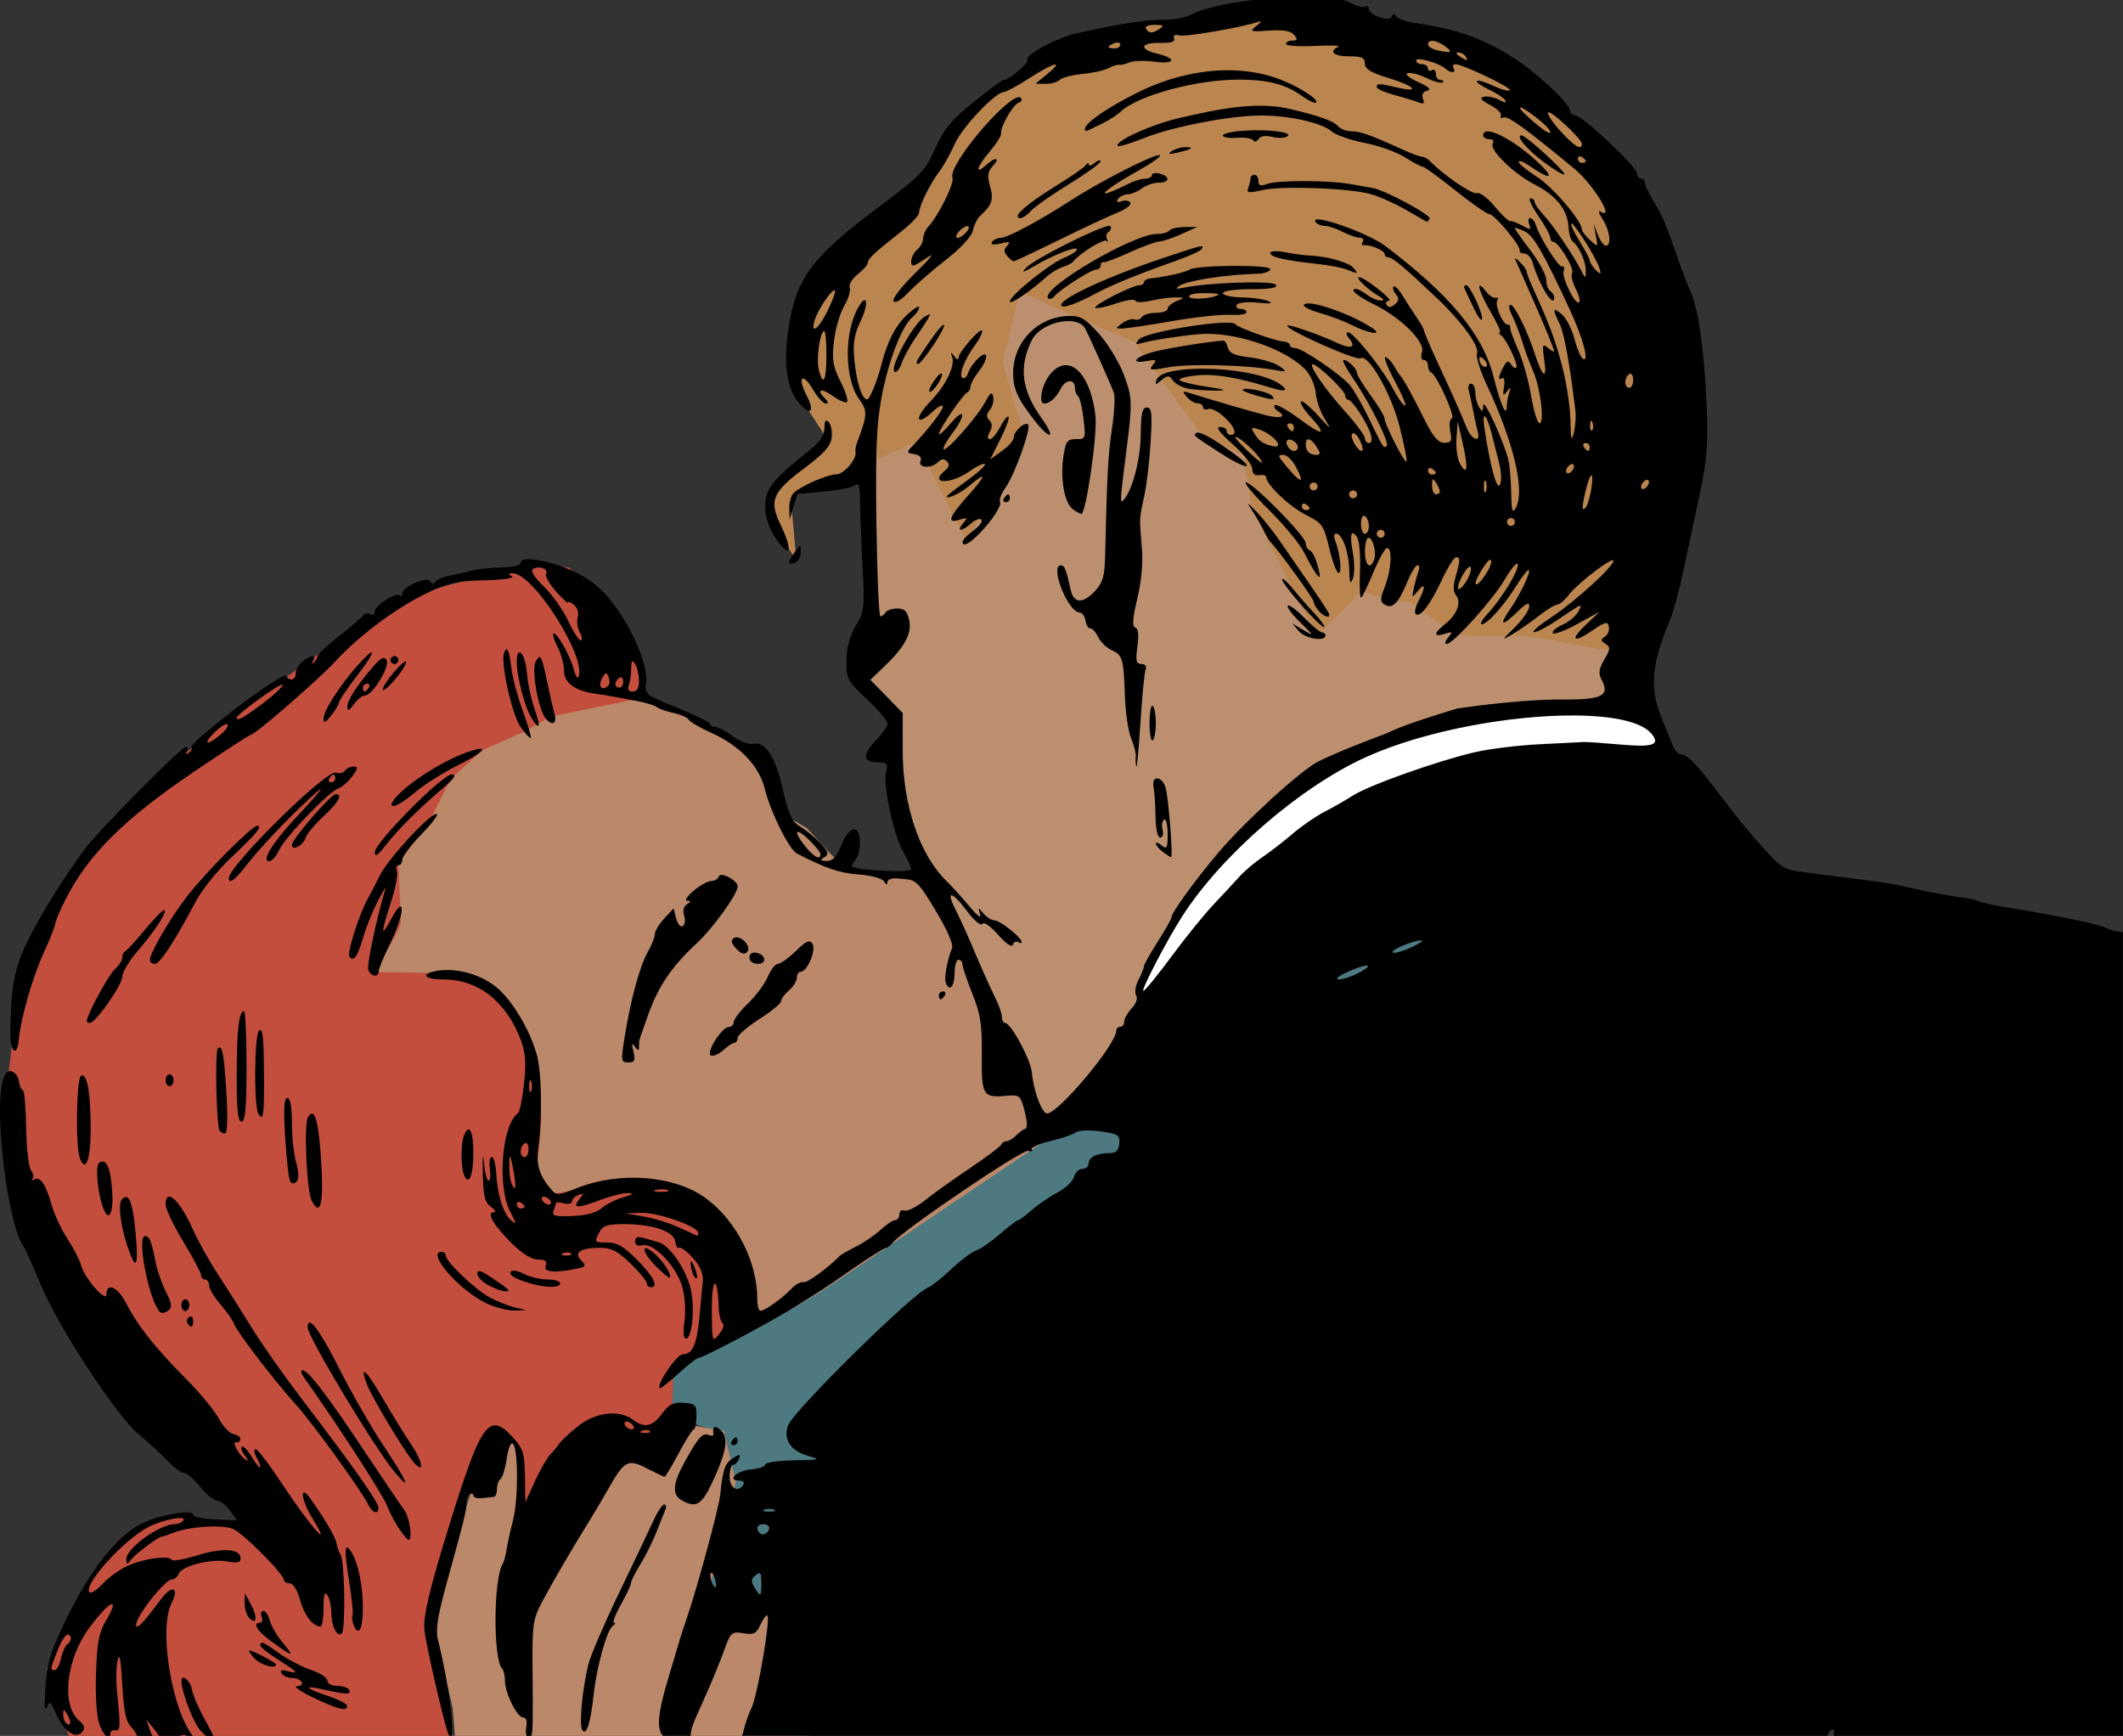
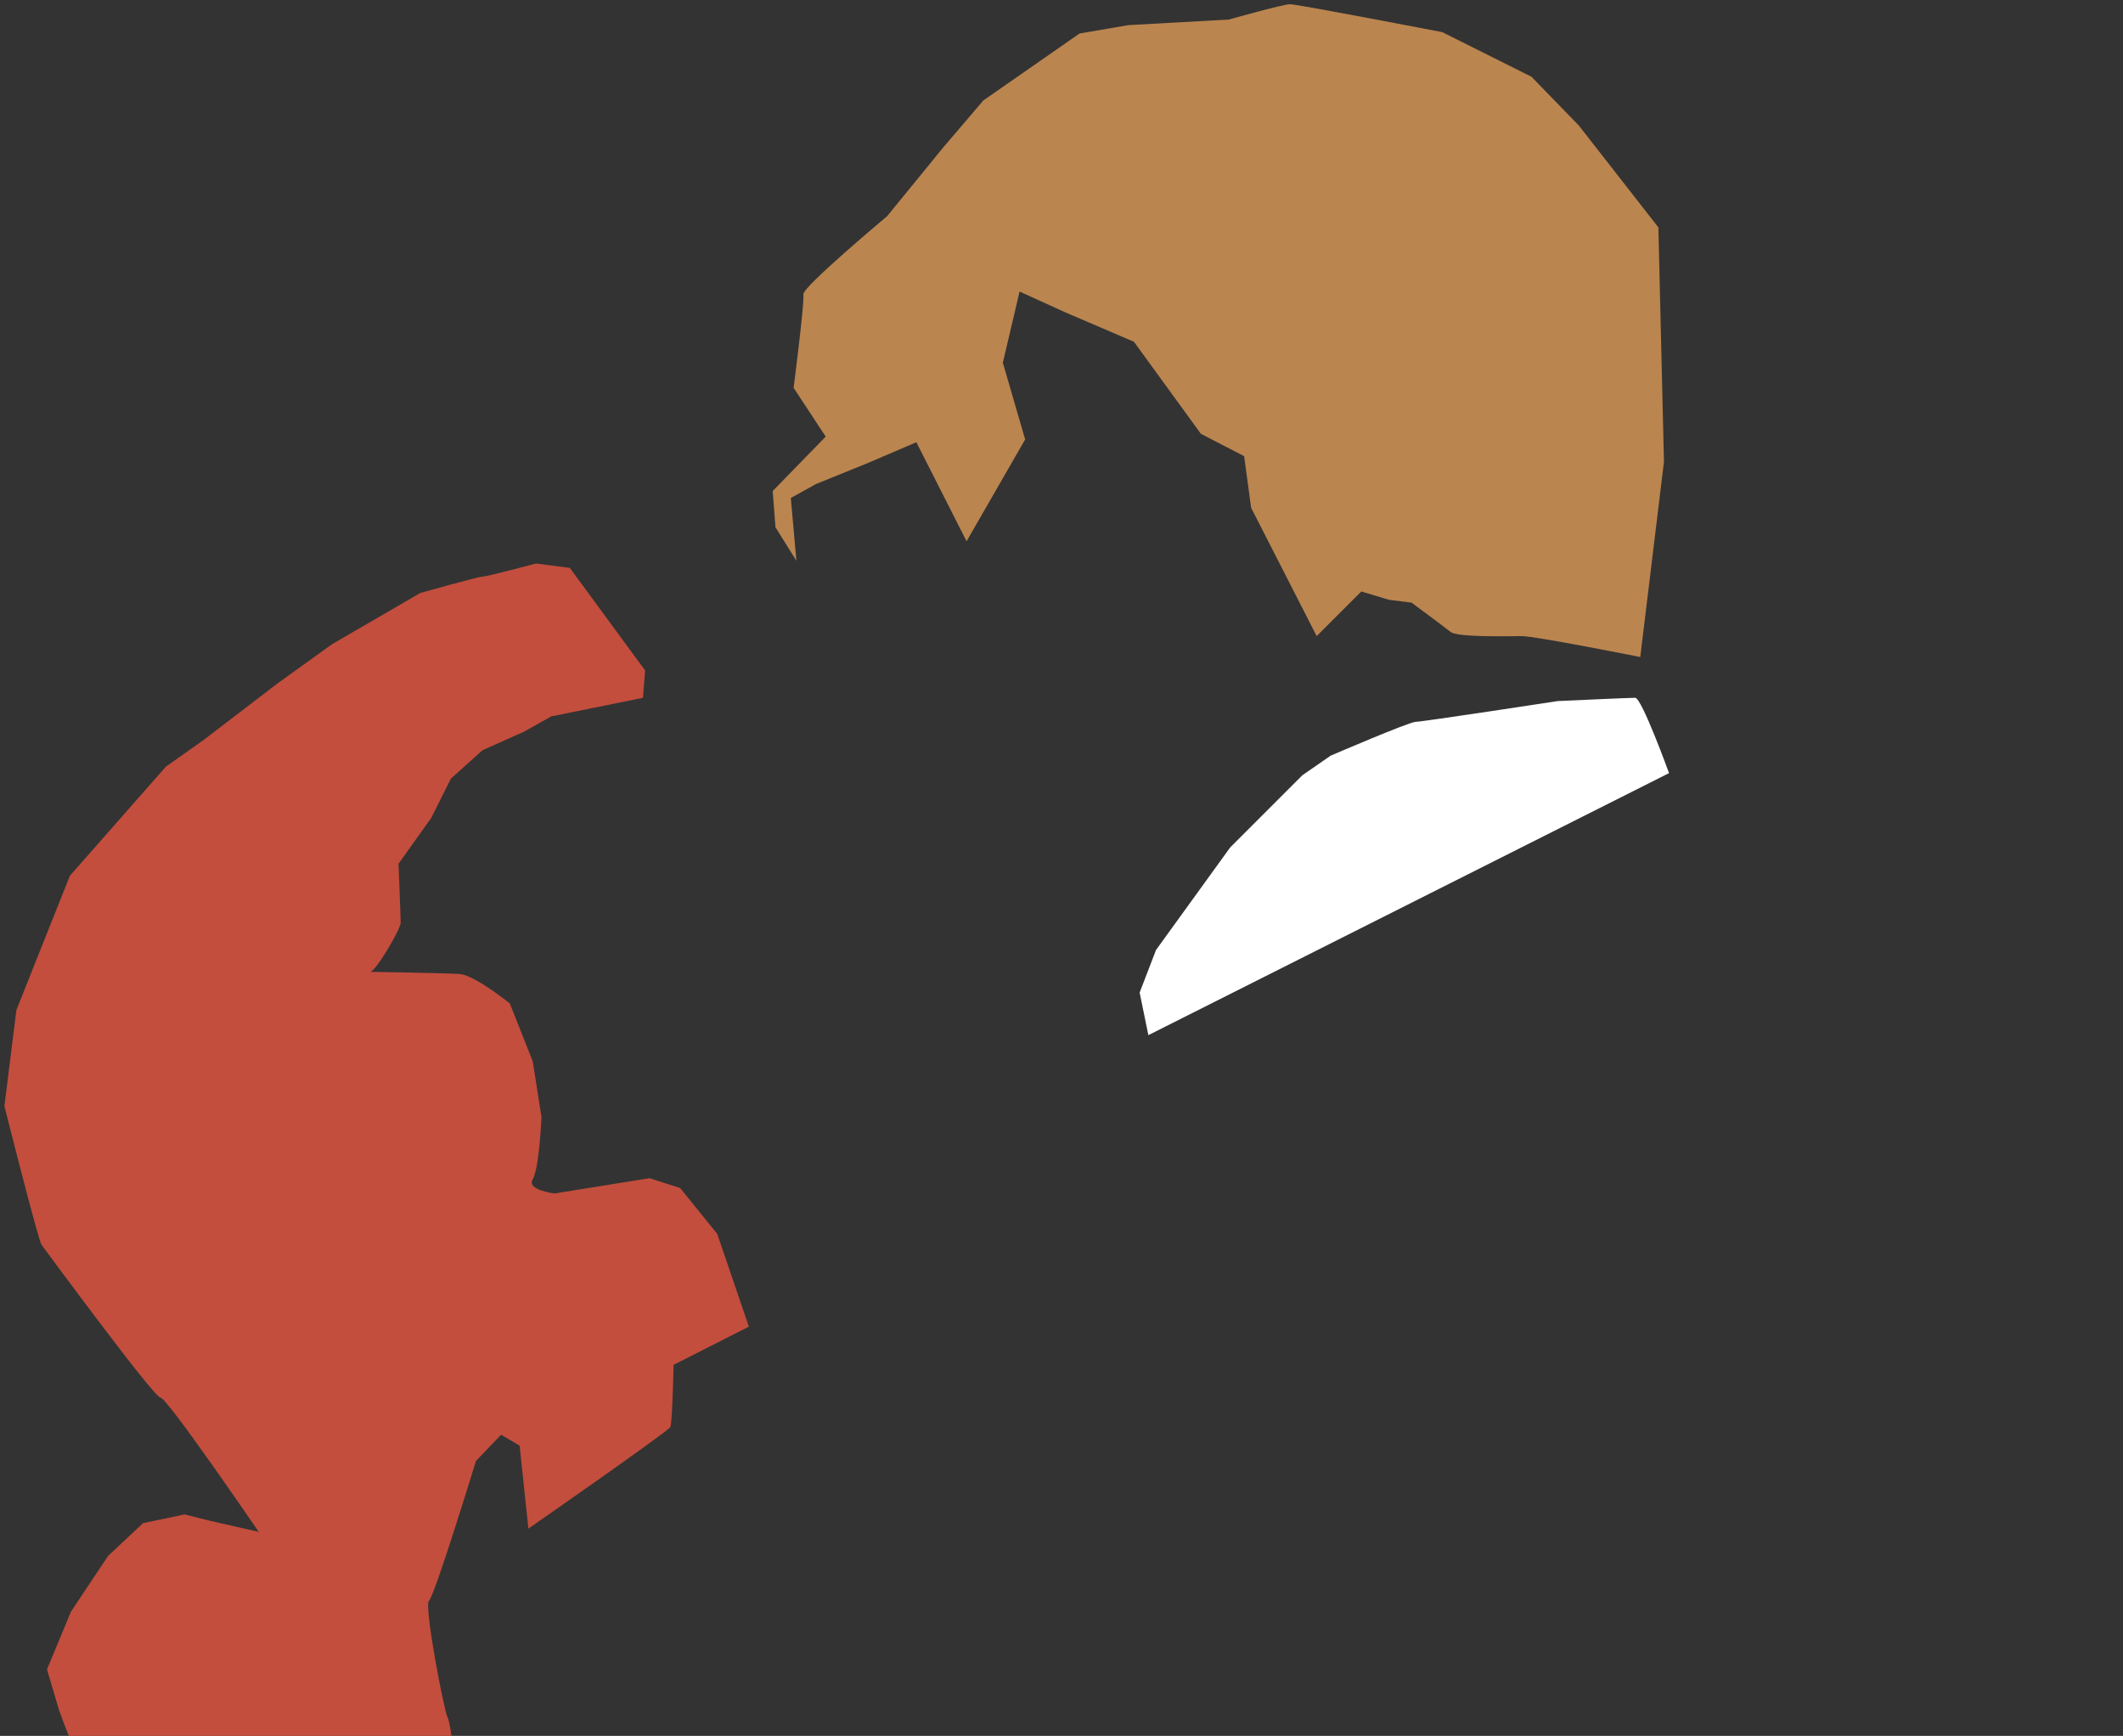
<svg xmlns="http://www.w3.org/2000/svg" xmlns:ns1="http://www.inkscape.org/namespaces/inkscape" xmlns:ns2="http://sodipodi.sourceforge.net/DTD/sodipodi-0.dtd" width="142.385mm" height="116.408mm" viewBox="0 0 142.385 116.408" version="1.1" id="svg6988" ns1:version="0.92.4 (5da689c313, 2019-01-14)" ns2:docname="Kiss-Kiss.svg">
  <rect x="0" y="0" width="142.385" height="116.408" fill="#333333" stroke="none" />
  <title id="title7090">Kiss-Kiss</title>
  <defs id="defs6982" />
  <ns2:namedview id="base" pagecolor="#ffffff" bordercolor="#666666" borderopacity="1.0" ns1:pageopacity="0.0" ns1:pageshadow="2" ns1:zoom="1" ns1:cx="-197.29174" ns1:cy="225.86382" ns1:document-units="mm" ns1:current-layer="layer1" showgrid="false" ns1:snap-global="false" fit-margin-top="0" fit-margin-left="0" fit-margin-right="0" fit-margin-bottom="0" ns1:window-width="1920" ns1:window-height="986" ns1:window-x="-11" ns1:window-y="-11" ns1:window-maximized="1" />
  <g ns1:label="Layer 1" ns1:groupmode="layer" id="layer1" transform="translate(-236.76,-58.835)">
    <path style="fill:#ffffff;stroke:none;stroke-width:0.265px;stroke-linecap:butt;stroke-linejoin:miter;stroke-opacity:1" d="m 313.779,128.251 -0.586,-2.855 1.098,-2.855 4.978,-6.882 4.832,-4.832 1.903,-1.318 c 0,0 5.271,-2.27 5.71,-2.27 0.439,0 9.517,-1.391 9.517,-1.391 0,0 4.759,-0.22 5.198,-0.22 0.439,0 2.27,5.051 2.27,5.051 z" id="path7073" ns1:connector-curvature="0" />
-     <path style="fill:#4d7981;fill-opacity:1;stroke:none;stroke-width:0.265px;stroke-linecap:butt;stroke-linejoin:miter;stroke-opacity:1" d="m 294.744,164.563 -9.81,2.709 c 0,0 -1.025,-0.659 -1.025,-1.025 0,-0.366 0.439,-2.928 0.439,-2.928 l 1.318,-5.125 -0.586,-3.294 -2.196,-0.732 c 0,0 -1.391,0.659 -1.464,0.366 -0.073,-0.293 -0.073,-3.294 -0.073,-3.294 0,0 1.391,-1.318 1.903,-1.464 0.512,-0.146 9.078,-5.418 9.078,-5.418 0,0 7.98,-5.051 8.273,-5.418 0.293,-0.366 8.785,-6.223 8.785,-6.223 l 25.477,-16.253 4.173,11.714 z" id="path7075" ns1:connector-curvature="0" />
-     <path style="fill:#bb886a;fill-opacity:1;stroke:none;stroke-width:1px;stroke-linecap:butt;stroke-linejoin:miter;stroke-opacity:1" d="m 1022.406,376.537 c -2.767,0 -50.914,53.127 -50.914,53.127 0,0 30.161,89.927 31.545,90.48 1.383,0.553 81.35,38.461 81.35,38.461 0,0 14.111,-8.025 16.324,-9.408 2.214,-1.383 59.215,-39.844 59.215,-39.844 0,0 -8.302,-20.753 -9.686,-22.967 -1.383,-2.214 -21.582,-41.229 -21.582,-41.229 l -16.049,-1.66 -6.363,-3.043 -2.215,-1.938 -6.363,-6.918 -4.703,-2.766 -5.535,-14.389 -19.645,-11.621 -25.734,-6.918 c 0,0 -16.878,-19.369 -19.645,-19.369 z m 45.932,206.141 -13.559,7.195 -28.223,18.539 -0.83,-19.646 -3.045,-3.043 c 0,0 -8.023,8.855 -8.854,10.238 -0.83,1.383 -10.791,36.801 -10.791,36.801 l 4.981,21.582 c 0,0 2.49,28.776 0.83,29.053 l 89.373,-13.281 0.555,-42.889 -28.5,7.471 9.406,-37.631 -3.043,-13.004 z" transform="scale(0.265)" id="path7077" ns1:connector-curvature="0" />
    <path style="fill:#c34e3d;fill-opacity:1;stroke:none;stroke-width:0.265px;stroke-linecap:butt;stroke-linejoin:miter;stroke-opacity:1" d="m 279.882,105.629 0.146,-1.83 -5.051,-6.882 -2.27,-0.293 c 0,0 -3.294,0.879 -3.587,0.879 -0.293,0 -4.173,1.098 -4.173,1.098 l -5.93,3.441 -3.661,2.636 -4.978,3.807 -2.489,1.757 -6.442,7.321 -3.587,9.005 -0.805,6.442 c 0,0 2.27,9.005 2.489,9.298 0.22,0.293 7.541,10.249 7.98,10.249 0.439,0 6.589,9.005 6.589,9.005 l -3.221,-0.732 -1.757,-0.439 -2.782,0.586 -2.343,2.196 -2.489,3.734 -1.611,3.88 0.805,2.709 c 0,0 1.171,3.368 1.611,3.441 0.439,0.073 24.965,0.439 24.965,0.439 0,0 -0.293,-3.002 -0.512,-3.368 -0.22,-0.366 -1.611,-7.541 -1.245,-7.833 0.366,-0.293 3.148,-9.371 3.148,-9.371 l 1.684,-1.757 1.245,0.732 0.586,5.564 c 0,0 9.371,-6.516 9.517,-6.809 0.146,-0.293 0.22,-4.173 0.22,-4.173 l 5.051,-2.562 -2.123,-6.223 -2.489,-3.075 -2.05,-0.659 -6.369,1.025 c 0,0 -1.903,-0.22 -1.464,-0.952 0.439,-0.732 0.586,-4.173 0.586,-4.173 l -0.586,-3.734 -1.537,-3.88 c 0,0 -2.343,-1.903 -3.368,-1.977 -1.025,-0.073 -6.369,-0.146 -6.003,-0.146 0.366,0 2.05,-2.855 2.05,-3.294 0,-0.439 -0.146,-3.953 -0.146,-3.953 l 2.196,-3.075 1.318,-2.636 2.123,-1.903 2.782,-1.245 1.83,-1.025 z" id="path7079" ns1:connector-curvature="0" ns2:nodetypes="ccccsccccccccsscccccccccccsccccsccccccsccccssccccccc" />
-     <path style="fill:#bc906f;fill-opacity:1;stroke:none;stroke-width:0.265px;stroke-linecap:butt;stroke-linejoin:miter;stroke-opacity:1" d="m 306.824,134.474 c -0.146,-0.293 -2.928,-5.418 -2.928,-5.418 l -3.148,-7.98 c 0,0 -3.514,-5.344 -3.514,-6.589 0,-1.245 -0.512,-7.98 -0.512,-7.98 l -2.709,-2.489 c 0,0 1.391,-2.855 1.391,-3.294 0,-0.439 -0.293,-12.665 -0.293,-12.665 0,0 -1.025,-14.569 0,-14.422 1.025,0.146 53.151,6.516 53.297,7.248 0.146,0.732 -0.879,16.253 -0.879,16.253 l -1.757,9.371 c 0,0 -6.809,0.22 -7.541,0.22 -0.732,0 -10.323,2.489 -10.323,2.489 l -5.93,3.221 c 0,0 -3.587,4.759 -3.953,4.759 -0.366,0 -3.294,4.393 -3.294,4.393 l -1.318,3.221 -0.073,4.978 z" id="path7084" ns1:connector-curvature="0" />
    <path style="fill:#bb854f;fill-opacity:1;stroke:none;stroke-width:0.265px;stroke-linecap:butt;stroke-linejoin:miter;stroke-opacity:1" d="m 346.769,102.895 c 0,0 -7.016,-1.403 -7.951,-1.403 -0.935,0 -4.303,0.093 -4.771,-0.281 -0.468,-0.374 -2.619,-1.964 -2.619,-1.964 l -1.497,-0.187 -1.871,-0.561 -2.993,2.993 -4.397,-8.606 -0.468,-3.461 -2.9,-1.497 -4.49,-6.174 -4.584,-1.964 -3.087,-1.403 -1.123,4.771 1.497,5.145 -3.929,6.829 -3.368,-6.642 -3.274,1.403 -3.461,1.403 -1.684,0.935 0.374,4.209 -1.403,-2.245 -0.187,-2.432 3.555,-3.648 -2.152,-3.274 c 0,0 0.748,-5.8 0.655,-6.267 -0.094,-0.468 5.613,-5.238 5.613,-5.238 l 3.742,-4.584 2.713,-3.181 6.455,-4.49 3.274,-0.561 6.735,-0.374 c 0,0 3.648,-1.029 4.116,-1.029 0.468,0 10.196,1.871 10.196,1.871 l 5.987,2.993 3.18,3.274 5.332,6.829 0.374,15.715 z" id="path7086" ns1:connector-curvature="0" />
-     <path style="fill:#000000;stroke-width:1" d="m 320.831,58.835 c -1.758,0.204 -3.381,0.546 -4.17,0.98 -0.364,0.2 -1.209,0.356 -1.877,0.346 -1.129,-0.017 -2.894,0.258 -5.796,0.901 -1.338,0.297 -3.521,1.471 -3.324,1.789 0.124,0.201 -1.234,1.35 -1.597,1.35 -0.099,0 -1.008,0.669 -2.021,1.487 -1.49,1.204 -1.98,1.798 -2.573,3.121 -0.673,1.501 -0.971,1.811 -3.661,3.819 -4.534,3.383 -5.601,4.779 -6.136,8.02 -0.406,2.463 -0.186,4.213 0.653,5.188 0.786,0.914 1.107,0.639 0.538,-0.461 -0.636,-1.23 -0.311,-1.63 0.382,-0.47 0.326,0.546 0.724,0.992 0.885,0.992 0.198,0 0.189,-0.102 -0.026,-0.317 -0.63,-0.63 -0.3,-0.764 0.491,-0.201 0.445,0.317 0.882,0.503 0.972,0.413 0.09,-0.09 -0.11,-0.711 -0.445,-1.381 -0.509,-1.02 -0.58,-1.459 -0.434,-2.704 0.096,-0.818 0.405,-1.876 0.686,-2.353 0.281,-0.477 0.448,-1.031 0.372,-1.231 -0.077,-0.2 0.165,-0.604 0.538,-0.897 0.373,-0.293 0.677,-0.643 0.677,-0.778 0,-0.26 0.496,-0.72 2.316,-2.149 0.618,-0.485 1.124,-1.032 1.124,-1.216 0,-0.443 0.759,-1.976 1.375,-2.776 0.271,-0.352 0.729,-1.174 1.016,-1.825 0.498,-1.125 2.724,-3.47 3.306,-3.482 0.15,-0.003 0.92,-0.422 1.711,-0.932 1.657,-1.068 2.356,-1.228 1.191,-0.273 l -0.794,0.651 0.674,0.01 c 0.371,0.005 0.8,-0.115 0.952,-0.268 0.153,-0.153 0.837,-0.33 1.521,-0.394 0.684,-0.064 1.47,-0.239 1.749,-0.388 0.278,-0.149 0.6,-0.25 0.715,-0.225 0.115,0.025 0.424,-0.048 0.687,-0.162 0.263,-0.115 1.007,-0.136 1.654,-0.048 1.405,0.193 1.577,-0.21 0.226,-0.53 -1.265,-0.299 -1.153,-0.76 0.177,-0.73 0.737,0.016 1.023,-0.076 0.937,-0.301 -0.079,-0.206 0.051,-0.279 0.356,-0.199 0.424,0.111 4.188,-0.537 5.285,-0.911 0.256,-0.087 0.212,0.015 -0.115,0.269 -0.492,0.382 -0.436,0.404 0.841,0.317 0.959,-0.065 1.462,0.02 1.684,0.287 0.253,0.305 0.23,0.381 -0.114,0.381 -0.236,0 -0.429,0.103 -0.429,0.229 0,0.126 0.863,0.185 1.918,0.132 1.055,-0.053 1.769,-0.028 1.587,0.057 -0.671,0.314 -0.3,0.64 0.728,0.64 0.852,0 1.058,0.095 1.058,0.487 0,0.366 0.396,0.607 1.587,0.968 1.737,0.526 2.187,1.009 0.595,0.64 -1.245,-0.289 -1.389,-0.292 -1.389,-0.033 0,0.115 0.506,0.345 1.124,0.511 0.618,0.166 1.354,0.39 1.633,0.498 0.399,0.154 0.473,0.104 0.345,-0.23 -0.105,-0.273 -0.003,-0.465 0.285,-0.535 0.31,-0.075 0.122,-0.255 -0.61,-0.583 -0.582,-0.261 -0.905,-0.528 -0.718,-0.594 0.187,-0.066 0.763,0.08 1.278,0.325 0.516,0.245 1.007,0.375 1.092,0.29 0.085,-0.085 0.016,-0.155 -0.154,-0.155 -0.17,0 -0.309,-0.186 -0.309,-0.412 0,-0.227 -0.119,-0.339 -0.265,-0.249 -0.146,0.09 -0.265,0.037 -0.265,-0.117 0,-0.154 -0.179,-0.28 -0.397,-0.28 -0.218,0 -0.397,-0.113 -0.397,-0.251 0,-0.271 1.54,0.16 1.971,0.551 0.346,0.315 0.743,0.288 0.543,-0.036 -0.09,-0.146 -0.035,-0.265 0.122,-0.265 0.495,0 3.805,1.584 3.645,1.745 -0.084,0.084 -0.583,-0.052 -1.109,-0.301 -0.526,-0.25 -1.017,-0.395 -1.089,-0.322 -0.073,0.073 0.284,0.33 0.792,0.571 0.508,0.241 1.003,0.566 1.1,0.722 0.114,0.184 -0.026,0.176 -0.399,-0.024 -0.316,-0.169 -0.777,-0.265 -1.024,-0.212 -0.333,0.071 -0.224,0.216 0.419,0.558 0.478,0.254 0.799,0.573 0.714,0.711 -0.085,0.138 1.9e-4,0.191 0.19,0.119 0.294,-0.112 1.483,0.752 4.743,3.444 1.266,1.045 2.759,3.49 1.753,2.87 -0.182,-0.112 -0.122,0.115 0.132,0.504 0.494,0.756 0.621,1.785 0.22,1.785 -0.133,0 -0.372,-0.327 -0.531,-0.728 l -0.288,-0.728 0.153,0.787 c 0.153,0.781 0.15,0.783 -0.395,0.29 -0.302,-0.273 -0.549,-0.597 -0.549,-0.72 0,-0.572 -1.967,-2.866 -3.038,-3.543 -0.658,-0.416 -1.195,-0.859 -1.195,-0.985 0,-0.126 0.327,-0.003 0.728,0.274 1.485,1.029 1.744,0.842 0.463,-0.335 -1.681,-1.544 -3.572,-2.455 -3.572,-1.721 0,0.146 0.185,0.265 0.412,0.265 0.23,0 0.333,0.127 0.235,0.287 -0.259,0.419 1.404,2.04 2.854,2.781 1.406,0.719 2.165,1.686 2.223,2.836 0.021,0.426 0.141,0.85 0.267,0.941 0.416,0.304 0.89,1.341 0.887,1.948 -0.003,0.591 -0.006,0.59 -0.348,-0.063 -0.558,-1.066 -1.851,-2.965 -2.494,-3.664 -0.327,-0.356 -0.595,-0.749 -0.595,-0.873 0,-0.124 -0.125,-0.226 -0.278,-0.226 -0.153,0 0.086,0.527 0.529,1.172 0.444,0.645 0.807,1.3 0.807,1.455 0,0.156 0.089,0.284 0.198,0.285 0.348,0.003 1.445,1.811 1.27,2.093 -0.092,0.149 0.011,0.617 0.229,1.039 0.218,0.422 0.326,0.84 0.238,0.927 -0.243,0.243 -1.195,-1.689 -1.037,-2.103 0.077,-0.2 0.029,-0.335 -0.106,-0.301 -0.24,0.062 -1.46,-1.864 -1.762,-2.781 -0.084,-0.255 -0.254,-0.463 -0.378,-0.463 -0.124,0 -0.152,0.193 -0.061,0.428 0.145,0.377 0.089,0.386 -0.471,0.076 -0.349,-0.193 -0.716,-0.329 -0.814,-0.302 -0.099,0.027 -0.562,-0.413 -1.03,-0.979 -0.472,-0.57 -1.007,-0.97 -1.201,-0.895 -0.297,0.114 -2.282,-1.244 -3.146,-2.151 -0.146,-0.153 -0.384,-0.283 -0.529,-0.288 -0.146,-0.006 -0.711,-0.214 -1.257,-0.463 -2.163,-0.987 -2.888,-1.246 -3.482,-1.246 -0.341,0 -0.756,-0.164 -0.922,-0.364 -0.271,-0.326 -1.252,-0.673 -3.202,-1.133 -1.607,-0.378 -3.585,-0.26 -6.418,0.383 -0.11,0.025 -0.527,0.118 -0.926,0.207 -1.867,0.417 -4.486,1.6 -4.193,1.893 0.067,0.067 0.875,-0.178 1.794,-0.546 1.894,-0.756 5.758,-1.498 7.811,-1.499 1.874,-0.001 4.068,0.488 4.709,1.05 0.291,0.255 1.29,0.609 2.221,0.785 0.931,0.177 2.149,0.61 2.707,0.962 0.558,0.352 1.106,0.643 1.219,0.645 0.112,0.002 1.093,0.717 2.181,1.587 1.087,0.871 2.109,1.583 2.271,1.583 0.342,0 2.133,2.154 2.036,2.447 -0.036,0.109 0.105,0.198 0.313,0.198 0.208,0 0.456,0.268 0.55,0.595 0.433,1.505 1.452,3.152 1.452,2.346 0,-0.146 -0.119,-0.338 -0.265,-0.428 -0.146,-0.09 -0.266,-0.424 -0.266,-0.743 0,-0.319 -0.477,-1.207 -1.058,-1.974 -0.581,-0.767 -1.057,-1.44 -1.057,-1.497 0,-0.056 0.287,0.034 0.639,0.199 0.62,0.292 1.237,1.356 3.044,5.246 0.894,1.922 1.341,3.591 0.889,3.311 -0.15,-0.093 -0.403,-0.685 -0.562,-1.315 -0.159,-0.631 -0.531,-1.365 -0.826,-1.633 -0.628,-0.568 -0.679,-0.394 -0.177,0.6 0.303,0.6 0.69,2.734 1.064,5.874 0.043,0.364 -0.007,1.019 -0.113,1.455 -0.148,0.614 -0.199,0.418 -0.223,-0.865 -0.017,-0.912 -0.275,-2.568 -0.573,-3.68 -0.491,-1.832 -0.808,-2.675 -1.991,-5.284 -0.208,-0.459 -0.378,-0.914 -0.378,-1.011 0,-0.098 -0.198,-0.375 -0.44,-0.616 -0.242,-0.242 -0.384,-0.323 -0.317,-0.18 0.067,0.143 0.33,0.736 0.584,1.318 0.254,0.582 0.567,1.296 0.697,1.587 0.607,1.364 1.328,3.123 1.328,3.241 0,0.072 -0.188,-0.025 -0.417,-0.215 -0.372,-0.309 -0.399,-0.221 -0.245,0.827 0.199,1.358 -0.125,1.146 -0.632,-0.414 -0.523,-1.607 -1.369,-3.307 -1.646,-3.307 -0.136,0 -0.082,0.327 0.12,0.728 0.203,0.4 0.513,1.204 0.691,1.786 0.178,0.582 0.497,1.445 0.71,1.918 0.492,1.095 0.793,3.506 0.437,3.506 -0.144,0 -0.398,-0.821 -0.564,-1.826 -0.166,-1.004 -0.56,-2.403 -0.876,-3.109 -0.316,-0.706 -0.555,-1.372 -0.531,-1.482 0.024,-0.109 -0.057,-0.198 -0.179,-0.198 -0.315,0 -0.874,-1.312 -0.688,-1.614 0.085,-0.138 0.036,-0.219 -0.11,-0.179 -0.146,0.04 -0.449,-0.165 -0.673,-0.456 -0.701,-0.912 -0.461,0.047 0.363,1.443 0.433,0.734 0.701,1.337 0.595,1.339 -0.105,0.002 -0.067,0.092 0.084,0.198 0.365,0.258 1.183,1.999 1.016,2.165 -0.072,0.072 -0.23,-0.031 -0.352,-0.228 -0.174,-0.282 -0.284,-0.242 -0.515,0.189 -0.351,0.655 -0.375,0.929 -0.067,0.738 0.125,-0.077 0.175,0.184 0.112,0.579 -0.094,0.589 -0.059,0.648 0.195,0.323 0.264,-0.338 0.287,-0.324 0.153,0.088 -0.086,0.267 -0.16,0.683 -0.165,0.926 -0.014,0.753 -0.416,-0.162 -0.888,-2.023 -0.717,-2.824 -2.917,-5.476 -7.268,-8.762 -1.188,-0.897 -5.056,-2.236 -4.674,-1.617 0.094,0.151 0.371,0.276 0.618,0.277 0.246,7.94e-4 0.788,0.179 1.205,0.397 0.417,0.217 0.93,0.395 1.14,0.395 0.211,0 0.307,0.122 0.215,0.271 -0.092,0.149 -0.069,0.255 0.051,0.236 0.408,-0.066 1.409,0.348 1.409,0.582 0,0.129 0.122,0.234 0.271,0.234 0.269,0 1.127,0.724 3.292,2.778 1.614,1.531 2.814,3.192 2.638,3.651 -0.084,0.218 0.206,1.161 0.643,2.096 1.843,3.942 2.594,7.135 1.949,8.287 -0.213,0.381 -0.277,0.176 -0.297,-0.953 -0.014,-0.791 -0.086,-1.755 -0.161,-2.142 -0.211,-1.095 -1.702,-4.388 -1.717,-3.795 -0.011,0.439 -0.057,0.462 -0.27,0.132 -0.141,-0.218 -0.258,-0.665 -0.261,-0.992 -0.003,-0.327 -0.131,-0.595 -0.286,-0.595 -0.155,0 -0.224,0.208 -0.152,0.463 0.072,0.255 0.208,0.88 0.302,1.389 0.095,0.509 0.23,1.134 0.302,1.389 0.212,0.753 -0.42,0.527 -0.739,-0.265 -0.423,-1.049 -0.867,-2.049 -1.931,-4.345 -0.517,-1.116 -0.939,-2.104 -0.939,-2.194 0,-0.09 -0.221,-0.486 -0.491,-0.881 -0.27,-0.394 -0.696,-1.054 -0.947,-1.467 -0.251,-0.413 -0.523,-0.684 -0.605,-0.602 -0.082,0.082 -0.011,0.315 0.157,0.517 0.234,0.282 0.218,0.441 -0.071,0.681 -0.257,0.213 -0.431,0.225 -0.548,0.035 -0.094,-0.153 -0.024,-0.278 0.156,-0.278 0.37,0 -1.615,-1.569 -2,-1.58 -0.3,-0.009 0.577,0.835 1.31,1.259 0.368,0.214 0.407,0.305 0.129,0.304 -0.218,-2.04e-4 -0.628,-0.175 -0.911,-0.389 -0.282,-0.214 -0.617,-0.389 -0.743,-0.389 -0.479,0 0.112,0.504 1.219,1.04 1.759,0.852 3.432,2.501 3.218,3.174 -0.102,0.321 -0.057,0.548 0.109,0.548 0.155,0 0.283,0.169 0.283,0.375 0,0.206 0.096,0.415 0.214,0.463 0.38,0.157 1.659,2.992 1.39,3.081 -0.143,0.048 -0.19,0.436 -0.105,0.862 0.132,0.66 0.072,0.775 -0.4,0.775 -0.411,0 -0.75,-0.393 -1.311,-1.521 -0.836,-1.682 -1.438,-2.775 -1.64,-2.977 -0.073,-0.073 -0.26,-0.364 -0.416,-0.646 -0.156,-0.282 -0.414,-0.556 -0.573,-0.609 -0.159,-0.053 0.135,0.702 0.653,1.677 0.518,0.976 0.803,1.688 0.635,1.584 -0.169,-0.104 -0.531,-0.628 -0.806,-1.164 -0.641,-1.253 -2.632,-3.752 -2.988,-3.752 -0.163,0 -0.139,0.163 0.06,0.403 0.512,0.617 0.135,0.746 -0.844,0.288 -1.149,-0.538 -3.19,-1.248 -3.293,-1.145 -0.22,0.22 4.6,2.375 4.899,2.191 0.528,-0.327 2.062,2.354 2.629,4.596 0.31,1.227 0.518,2.278 0.46,2.335 -0.128,0.128 -1.475,-2.518 -1.475,-2.899 0,-0.15 -0.417,-0.841 -0.926,-1.535 -0.509,-0.694 -0.926,-1.38 -0.926,-1.524 0,-0.301 -0.754,-0.985 -0.912,-0.827 -0.058,0.058 0.262,0.64 0.711,1.294 1.06,1.547 2.399,4.239 2.205,4.433 -0.206,0.206 -0.227,0.173 -1.173,-1.789 -0.456,-0.946 -1.04,-1.967 -1.298,-2.269 -0.633,-0.741 -3.207,-2.494 -3.664,-2.494 -0.202,0 -0.367,-0.093 -0.367,-0.208 0,-0.114 -0.208,-0.222 -0.463,-0.239 -0.55,-0.037 -3.079,-0.949 -3.177,-1.146 -0.214,-0.432 -6.043,0.483 -6.487,1.018 -0.266,0.321 -0.231,0.36 0.207,0.235 0.652,-0.187 2.414,-0.464 3.754,-0.591 2.368,-0.224 5.86,0.935 7.238,2.401 0.322,0.343 0.624,1.049 0.671,1.569 0.047,0.52 0.338,1.329 0.646,1.797 0.438,0.664 0.336,0.603 -0.465,-0.281 -0.565,-0.623 -1.097,-1.063 -1.182,-0.977 -0.086,0.086 0.189,0.533 0.609,0.993 1.188,1.301 0.907,1.37 -0.711,0.175 -0.812,-0.6 -1.552,-1.014 -1.646,-0.92 -0.094,0.094 0.003,0.276 0.211,0.406 0.611,0.378 0.195,0.519 -0.801,0.272 -0.854,-0.212 -3.63,-1.022 -5.057,-1.474 -0.553,-0.176 -0.581,-0.15 -0.259,0.238 0.199,0.239 0.525,0.435 0.726,0.435 0.2,0 0.365,0.115 0.365,0.256 0,0.141 0.156,0.196 0.348,0.122 0.191,-0.073 0.668,0.163 1.058,0.525 0.724,0.671 0.923,1.213 0.446,1.213 -0.146,0 -0.265,-0.119 -0.265,-0.265 0,-0.146 -0.205,-0.265 -0.456,-0.265 -0.3,0 -0.008,0.394 0.858,1.157 0.723,0.636 1.316,1.38 1.316,1.654 0,0.326 0.161,0.471 0.465,0.42 0.255,-0.043 0.464,0.017 0.464,0.132 0.003,0.491 1.557,1.972 2.652,2.523 1.114,0.562 1.208,0.695 1.58,2.251 0.218,0.909 0.501,1.654 0.63,1.654 0.239,0 0.092,-1.348 -0.238,-2.183 -0.101,-0.255 -0.07,-0.463 0.068,-0.463 0.409,0 0.863,1.268 0.881,2.46 0.013,0.865 0.066,0.991 0.238,0.566 0.121,-0.301 0.124,-1.074 0.006,-1.72 -0.232,-1.267 -0.122,-1.654 0.294,-1.034 0.144,0.214 0.224,1.249 0.179,2.299 -0.045,1.05 -0.003,1.824 0.097,1.72 0.098,-0.104 0.467,-0.883 0.821,-1.73 0.353,-0.847 0.752,-1.561 0.885,-1.587 0.384,-0.076 0.311,1.443 -0.121,2.553 -0.337,0.864 -0.34,1.047 -0.024,1.242 0.512,0.317 0.922,-0.088 1.493,-1.476 0.265,-0.645 0.584,-1.174 0.709,-1.175 0.125,-5.3e-4 0.154,0.189 0.065,0.421 -0.089,0.232 -0.229,0.738 -0.311,1.124 -0.143,0.675 -0.132,0.682 0.266,0.189 0.517,-0.64 0.536,-0.254 0.034,0.707 -0.207,0.398 -0.282,0.782 -0.166,0.854 0.325,0.201 0.956,-0.632 1.744,-2.304 0.394,-0.837 0.822,-1.521 0.95,-1.521 0.297,0 0.294,0.192 -0.025,1.304 -0.176,0.615 -0.17,1.012 0.022,1.242 0.384,0.462 0.074,1.304 -0.704,1.916 -0.807,0.634 -0.829,0.923 -0.053,0.676 0.527,-0.167 0.554,-0.14 0.233,0.246 -0.199,0.239 -0.246,0.435 -0.104,0.435 0.435,0 3.109,-2.969 3.912,-4.344 0.418,-0.716 0.804,-1.171 0.857,-1.012 0.117,0.351 -1.064,2.301 -2,3.305 -0.373,0.4 -0.56,0.728 -0.414,0.728 0.374,0 1.497,-1.252 2.335,-2.604 0.392,-0.632 0.764,-1.098 0.827,-1.035 0.14,0.14 -0.59,1.666 -1.253,2.622 -0.76,1.096 -0.575,1.206 0.414,0.248 0.685,-0.664 0.891,-0.76 0.86,-0.403 -0.023,0.259 -0.459,0.881 -0.968,1.383 -0.91,0.897 -0.912,0.905 -0.132,0.443 0.437,-0.258 1.228,-0.809 1.758,-1.223 0.53,-0.414 1.086,-0.753 1.235,-0.753 0.149,0 0.489,-0.288 0.756,-0.64 0.593,-0.783 2.998,-2.623 2.998,-2.294 0,0.398 -2.578,2.742 -4.173,3.794 -0.827,0.546 -1.345,0.992 -1.151,0.992 0.194,0 0.846,-0.332 1.45,-0.738 1.846,-1.243 1.846,-1.244 1.523,-0.64 -0.158,0.296 -0.638,0.693 -1.066,0.882 -0.428,0.189 -0.718,0.442 -0.644,0.561 0.073,0.119 0.809,-0.155 1.635,-0.609 l 1.501,-0.825 -0.885,0.837 c -1.136,1.073 -0.907,1.312 0.402,0.42 0.871,-0.594 1.026,-0.629 1.105,-0.254 0.051,0.24 -0.068,0.541 -0.265,0.667 -0.295,0.19 -0.288,0.274 0.038,0.483 0.345,0.222 0.335,0.354 -0.079,1.054 -0.358,0.607 -0.406,0.924 -0.197,1.315 0.569,1.063 0.116,1.345 -2.198,1.368 -2.566,-0.073 -6.292,0.427 -7.449,0.593 -3.46,1.054 -3.941,1.303 -4.799,1.686 -1.336,0.507 -3.05,1.149 -4.515,1.858 -1.131,0.55 -4.949,4.028 -6.723,6.125 -1.577,1.864 -3.143,4.02 -3.143,4.326 0,0.109 -0.417,0.849 -0.926,1.645 -0.509,0.796 -0.927,1.543 -0.928,1.659 0,0.116 -0.165,0.525 -0.365,0.908 -0.2,0.383 -0.27,0.847 -0.157,1.031 0.123,0.199 0.003,0.552 -0.296,0.874 -0.277,0.297 -0.503,0.696 -0.503,0.887 0,0.191 -0.119,0.347 -0.265,0.347 -0.146,0 -0.265,0.118 -0.265,0.262 0,0.914 -3.867,5.539 -4.643,5.554 -0.345,0.006 -0.908,-1.505 -1.018,-2.734 -0.08,-0.89 -1.41,-3.346 -1.813,-3.346 -0.109,-2.7e-4 -0.198,-0.17 -0.198,-0.376 0,-0.206 -0.164,-0.713 -0.364,-1.124 -0.458,-0.941 -1.032,-2.225 -1.752,-3.924 -0.309,-0.728 -0.757,-1.705 -0.996,-2.172 -0.667,-1.301 -0.26,-1.268 0.735,0.06 0.509,0.68 0.965,1.068 1.065,0.907 0.103,-0.166 0.534,0.13 1.054,0.722 0.524,0.597 0.925,0.87 0.99,0.675 0.06,-0.181 0.218,-0.26 0.351,-0.178 0.133,0.082 0.242,0.077 0.242,-0.011 0,-0.29 -1.447,-1.442 -1.823,-1.45 -0.202,-0.005 -0.539,-0.217 -0.749,-0.471 -0.357,-0.433 -0.371,-0.429 -0.216,0.066 0.096,0.306 -0.202,0.086 -0.706,-0.522 -0.48,-0.578 -1.181,-1.352 -1.558,-1.72 -1.806,-1.76 -2.93,-5.115 -2.927,-8.738 l 0.003,-2.514 -1.085,-1.116 -1.086,-1.116 0.908,-0.869 c 1.409,-1.349 1.891,-2.24 1.695,-3.135 -0.13,-0.592 -0.32,-0.777 -0.796,-0.777 -0.344,0 -0.698,0.119 -0.788,0.265 -0.09,0.146 -0.246,0.264 -0.346,0.264 -0.101,-2.6e-4 -0.221,-2.793 -0.268,-6.205 -0.066,-4.877 0.007,-6.693 0.343,-8.486 0.458,-2.444 1.365,-4.792 2.08,-5.383 0.242,-0.2 0.44,-0.491 0.44,-0.647 0,-0.156 -0.4,0.103 -0.889,0.577 -0.72,0.698 -1.242,1.73 -1.625,3.211 -0.307,1.188 -0.795,2.381 -0.975,2.381 -0.348,0 -0.719,-1.168 -0.861,-2.714 -0.097,-1.055 0.004,-1.66 0.422,-2.525 0.554,-1.149 0.449,-1.953 -0.127,-0.976 -0.992,1.682 -0.965,4.851 0.054,6.229 0.552,0.747 0.534,1.056 -0.166,2.897 -0.083,0.218 -0.127,0.5 -0.099,0.626 0.105,0.459 -0.787,1.491 -1.288,1.491 -0.583,0 -2.348,0.767 -2.847,1.238 -0.182,0.172 -0.32,0.648 -0.307,1.058 l 0.024,0.747 0.249,-0.86 c 0.137,-0.473 0.275,-0.866 0.307,-0.873 0.032,-0.007 0.832,-0.08 1.778,-0.161 0.946,-0.081 1.869,-0.268 2.051,-0.416 0.256,-0.208 0.332,0.023 0.335,1.021 0.003,0.709 0.077,2.659 0.165,4.332 0.151,2.857 0.124,3.105 -0.449,4.071 -0.401,0.676 -0.616,1.472 -0.628,2.321 -0.018,1.227 0.052,1.358 1.37,2.59 0.764,0.714 1.389,1.449 1.389,1.635 0,0.186 -0.371,0.72 -0.824,1.187 -0.904,0.933 -0.833,1.425 0.207,1.425 0.582,0 0.652,0.088 0.513,0.642 -0.218,0.868 0.527,4.294 1.171,5.385 0.286,0.485 0.52,0.999 0.52,1.142 0,0.249 -3.69,0.077 -3.951,-0.184 -0.063,-0.063 0.026,-0.256 0.198,-0.428 0.172,-0.172 0.313,-0.706 0.313,-1.186 0,-1.256 -0.728,-1.148 -1.252,0.186 -0.302,0.77 -0.567,1.057 -0.971,1.054 -0.446,-0.003 -0.479,-0.052 -0.165,-0.251 0.328,-0.208 0.286,-0.357 -0.265,-0.945 -0.36,-0.384 -0.966,-0.883 -1.347,-1.108 -0.565,-0.334 -0.78,-0.794 -1.167,-2.486 -0.505,-2.21 -1.196,-3.271 -1.995,-3.062 -0.267,0.07 -0.871,-0.158 -1.343,-0.506 -0.472,-0.348 -1.014,-0.633 -1.204,-0.633 -0.19,0 -0.345,-0.091 -0.345,-0.203 0,-0.112 -0.99,-0.6 -2.199,-1.085 -2.137,-0.857 -2.196,-0.904 -2.084,-1.667 0.157,-1.069 -0.854,-3.513 -2.178,-5.268 -0.769,-1.019 -1.503,-1.639 -2.536,-2.139 -1.619,-0.784 -3.703,-1.155 -3.703,-0.659 0,0.185 -0.495,0.313 -1.257,0.326 -0.691,0.011 -1.554,0.1 -1.918,0.197 -0.364,0.097 -1.05,0.25 -1.524,0.34 -0.475,0.09 -0.936,0.282 -1.025,0.426 -0.104,0.168 -0.229,0.155 -0.346,-0.034 -0.221,-0.358 -1.867,0.377 -1.867,0.833 0,0.159 -0.076,0.213 -0.17,0.12 -0.251,-0.251 -1.683,0.667 -1.683,1.08 0,0.196 -0.132,0.274 -0.294,0.174 -0.162,-0.1 -0.37,-0.069 -0.463,0.069 -0.093,0.138 -0.824,0.763 -1.624,1.39 -0.8,0.627 -1.455,1.234 -1.455,1.349 0,0.115 -0.108,0.308 -0.241,0.429 -0.14,0.128 -0.161,0.082 -0.051,-0.11 0.247,-0.429 -0.112,-0.41 -0.701,0.037 -0.255,0.193 -0.463,0.547 -0.463,0.785 0,0.475 -0.405,0.585 -0.656,0.178 -0.087,-0.141 -1.579,0.828 -3.316,2.154 -1.736,1.326 -3.099,2.505 -3.028,2.619 0.071,0.115 -0.011,0.295 -0.181,0.4 -0.193,0.12 -0.239,0.077 -0.121,-0.114 0.104,-0.168 0.081,-0.305 -0.051,-0.305 -0.305,0 -5.895,5.649 -6.806,6.879 -1.388,1.873 -2.965,4.412 -3.826,6.163 -0.866,1.76 -1.095,2.925 -1.165,5.939 -0.033,1.429 0.438,1.983 0.573,0.673 0.156,-1.514 0.923,-4.188 1.668,-5.815 0.424,-0.925 0.77,-1.801 0.77,-1.948 0,-0.147 0.313,-0.884 0.696,-1.639 1.529,-3.018 3.922,-5.394 8.658,-8.598 1.99,-1.346 3.683,-2.447 3.763,-2.447 0.285,0 4.503,-3.658 5.678,-4.926 1.631,-1.758 4.007,-3.534 6.076,-4.544 1.461,-0.713 2.05,-0.847 3.91,-0.89 1.243,-0.029 2.044,-0.144 1.852,-0.266 -0.259,-0.165 -0.246,-0.213 0.058,-0.208 1.389,0.023 4.923,5.566 4.419,6.933 -0.067,0.181 -0.21,-0.029 -0.32,-0.466 -0.227,-0.906 -1.188,-2.602 -1.371,-2.419 -0.067,0.067 0.066,0.484 0.295,0.927 0.229,0.443 0.417,1.149 0.417,1.57 0,0.809 0.754,1.357 2.117,1.536 0.364,0.048 0.959,0.144 1.323,0.214 0.364,0.07 1.078,0.204 1.587,0.299 0.509,0.095 1.045,0.267 1.191,0.382 0.146,0.115 0.65,0.292 1.121,0.393 0.471,0.101 0.933,0.306 1.026,0.457 0.093,0.151 0.779,0.548 1.524,0.883 1.906,0.856 3.198,2.214 3.578,3.759 0.381,1.551 1.626,4.054 2.151,4.326 1.936,1.001 2.862,1.316 4.135,1.407 0.853,0.061 1.577,0.257 1.707,0.463 0.155,0.245 0.227,0.257 0.23,0.039 0.003,-0.206 0.353,-0.287 0.996,-0.231 0.928,0.081 1.074,0.222 2.249,2.17 0.732,1.213 1.189,2.249 1.094,2.48 -0.315,0.764 -0.544,1.987 -0.434,2.315 0.225,0.672 0.596,0.302 0.596,-0.595 0,-0.509 0.119,-0.926 0.265,-0.926 0.146,0 0.265,0.139 0.265,0.31 0,0.17 0.298,1.055 0.662,1.966 0.55,1.374 0.658,2.069 0.636,4.09 -0.029,2.719 0.078,2.903 1.609,2.763 0.929,-0.085 0.974,-0.05 1.259,1.014 0.183,0.68 0.199,1.137 0.044,1.192 -0.139,0.049 -0.42,0.258 -0.625,0.463 -0.205,0.205 -0.491,0.373 -0.635,0.373 -0.144,0 -0.301,0.103 -0.349,0.229 -0.049,0.126 -0.981,0.828 -2.073,1.56 -1.091,0.732 -2.453,1.705 -3.025,2.162 -0.572,0.457 -1.197,0.771 -1.389,0.697 -0.192,-0.073 -0.348,0.042 -0.348,0.255 0,0.214 -0.124,0.389 -0.276,0.389 -0.152,0 -0.589,0.289 -0.97,0.643 -0.382,0.354 -1.12,0.86 -1.642,1.124 -0.521,0.265 -1.008,0.54 -1.081,0.613 -0.879,0.882 -2.229,1.859 -2.462,1.781 -0.163,-0.054 -0.539,0.155 -0.835,0.466 -0.626,0.656 -1.755,1.457 -2.053,1.457 -0.113,0 -0.206,-0.351 -0.206,-0.78 0,-2.508 -1.399,-5.255 -3.447,-6.765 -2.079,-1.534 -5.751,-1.828 -8.634,-0.691 -1.272,0.501 -1.382,0.507 -1.748,0.087 -0.777,-0.892 -1.016,-1.662 -0.862,-2.773 0.285,-2.052 0.235,-5.072 -0.103,-6.274 -0.479,-1.705 -1.703,-3.72 -2.767,-4.557 -1.037,-0.816 -2.579,-1.245 -3.823,-1.062 -1.243,0.182 -1.021,0.592 0.32,0.592 2.358,0 4.231,1.472 5.219,4.101 0.298,0.794 0.348,1.515 0.202,2.884 -0.108,1.004 -0.294,1.897 -0.413,1.984 -1.09,0.799 -1.404,4.963 -0.501,6.641 0.402,0.747 0.417,0.858 0.074,0.574 -0.537,-0.445 -0.946,-1.707 -1.024,-3.154 -0.033,-0.618 -0.169,-1.124 -0.303,-1.124 -0.133,0 -0.191,0.357 -0.127,0.794 0.064,0.437 0.024,0.794 -0.088,0.794 -0.113,0 -0.253,-0.566 -0.313,-1.257 -0.059,-0.691 -0.092,-0.382 -0.073,0.688 0.028,1.586 0.127,2.013 0.541,2.315 0.279,0.204 0.369,0.371 0.201,0.371 -0.519,0 -0.029,0.861 1.167,2.051 0.729,0.725 1.367,1.124 1.796,1.124 0.483,0 0.624,0.109 0.513,0.397 -0.168,0.439 0.535,0.522 1.976,0.234 0.731,-0.146 0.773,-0.204 0.41,-0.567 -0.532,-0.532 -0.068,-0.847 1.256,-0.853 0.765,-0.003 1.182,0.211 2.051,1.054 0.6,0.582 1.09,1.177 1.09,1.323 0,0.146 0.119,0.265 0.265,0.265 0.55,0 0.201,-0.701 -0.911,-1.83 -0.87,-0.884 -1.351,-1.168 -1.972,-1.168 -0.92,0 -0.928,-0.011 -0.547,-0.723 0.216,-0.403 0.56,-0.512 1.623,-0.512 1.936,0 3.349,0.477 3.447,1.163 0.044,0.307 0.158,0.498 0.253,0.425 0.095,-0.073 0.482,0.202 0.86,0.609 0.605,0.653 0.817,1.19 0.721,1.829 -0.016,0.104 -0.1,0.994 -0.187,1.978 -0.181,2.049 -0.463,2.727 -1.131,2.727 -0.411,0 -1.8,2.032 -1.556,2.276 0.046,0.046 0.6,-0.387 1.23,-0.964 0.63,-0.576 1.231,-1.048 1.333,-1.048 0.278,0 4.496,-2.216 6.136,-3.223 2.129,-1.308 2.115,-1.299 4.287,-2.801 1.109,-0.767 2.088,-1.384 2.176,-1.371 0.088,0.013 0.299,-0.148 0.467,-0.356 0.679,-0.84 8.726,-6.294 9.084,-6.157 0.208,0.08 0.313,0.039 0.233,-0.09 -0.08,-0.129 0.479,-0.382 1.243,-0.561 0.764,-0.179 1.534,-0.441 1.712,-0.581 0.184,-0.146 0.892,-0.177 1.648,-0.073 1.195,0.164 1.321,0.245 1.273,0.82 -0.038,0.464 -0.211,0.637 -0.635,0.637 -0.859,0 -1.419,0.272 -1.419,0.69 0,0.203 -0.19,0.368 -0.422,0.368 -0.232,0 -0.485,0.244 -0.563,0.542 -0.078,0.298 -0.573,0.766 -1.1,1.042 -0.527,0.276 -1.304,0.806 -1.727,1.179 -0.423,0.373 -0.84,0.68 -0.926,0.683 -0.086,0.003 -0.633,0.421 -1.215,0.929 -0.582,0.508 -1.29,0.998 -1.574,1.088 -0.283,0.09 -1.037,0.654 -1.675,1.254 -0.638,0.6 -1.338,1.154 -1.555,1.232 -1.009,0.365 -8.997,8.224 -9.392,9.24 -0.361,0.928 0.151,1.724 1.32,2.052 0.906,0.254 0.844,0.275 -0.949,0.306 -1.055,0.018 -1.918,0.145 -1.918,0.282 0,0.137 -0.437,0.286 -0.972,0.331 -0.947,0.08 -1.62,0.744 -0.754,0.744 0.239,0 0.361,0.119 0.271,0.265 -0.359,0.58 -0.926,0.256 -0.926,-0.529 0,-0.437 0.106,-0.794 0.236,-0.794 0.13,0 0.304,-0.177 0.387,-0.393 0.127,-0.33 0.066,-0.34 -0.378,-0.066 -0.559,0.345 -0.698,0.732 -0.875,2.443 -0.098,0.947 -1.583,6.417 -2.299,8.467 -0.152,0.437 -0.328,0.972 -0.39,1.19 -0.062,0.218 -0.412,1.393 -0.778,2.61 -0.722,2.398 -0.821,3.432 -0.374,3.922 h 1.855 c -0.033,-0.38 0.272,-1.08 0.848,-2.348 0.483,-1.063 1.098,-2.548 1.367,-3.299 0.468,-1.308 0.524,-1.36 1.317,-1.231 0.707,0.115 0.876,0.029 1.157,-0.587 0.158,-0.347 0.336,-0.595 0.425,-0.604 0.013,-0.001 0.024,0.002 0.033,0.011 0.218,0.218 -0.653,5.314 -1.052,6.157 -0.207,0.437 -0.445,1.111 -0.53,1.499 -0.037,0.171 -0.073,0.3 -0.132,0.4 h 72.836 c -0.018,-0.047 -0.009,-0.11 0.034,-0.18 0.09,-0.146 0.216,-0.265 0.28,-0.265 0.064,0 0.117,0.119 0.117,0.265 0,0.07 -0.03,0.132 -0.077,0.18 h 19.434 v -53.896 c -0.367,-0.013 -0.848,-0.125 -1.108,-0.264 -0.484,-0.259 -3.147,-0.816 -6.474,-1.354 -0.873,-0.141 -1.766,-0.328 -1.984,-0.416 -0.218,-0.088 -0.516,-0.176 -0.661,-0.197 -1.533,-0.22 -3.092,-0.504 -3.92,-0.713 -0.555,-0.14 -1.329,-0.298 -1.72,-0.351 -0.391,-0.053 -1.246,-0.168 -1.901,-0.256 -0.655,-0.088 -2.053,-0.265 -3.106,-0.393 -1.876,-0.229 -1.94,-0.263 -3.229,-1.672 -0.723,-0.791 -1.885,-2.201 -2.582,-3.134 -1.774,-2.373 -2.492,-3.151 -2.907,-3.151 -0.197,0 -0.464,-0.268 -0.593,-0.595 -0.129,-0.327 -0.492,-1.233 -0.807,-2.012 -0.757,-1.872 -0.591,-3.611 0.614,-6.408 0.224,-0.52 0.643,-2.068 0.932,-3.44 0.288,-1.371 0.78,-3.684 1.091,-5.139 0.457,-2.133 0.543,-3.236 0.444,-5.689 -0.149,-3.667 -0.558,-6.609 -1.078,-7.754 -0.211,-0.465 -0.567,-1.381 -0.791,-2.036 -0.818,-2.399 -1.097,-3.062 -1.68,-4 -0.327,-0.526 -0.595,-1.092 -0.595,-1.257 0,-0.165 -0.119,-0.3 -0.265,-0.3 -0.146,0 -0.264,-0.149 -0.264,-0.331 0.003,-0.437 -3.674,-3.903 -4.138,-3.903 -0.198,0 -0.364,-0.149 -0.368,-0.331 -0.01,-0.481 -2.292,-2.602 -3.829,-3.56 -2.139,-1.333 -3.733,-1.886 -6.738,-2.34 -0.504,-0.076 -0.996,-0.266 -1.092,-0.423 -0.122,-0.198 -0.208,-0.19 -0.28,0.026 -0.13,0.39 -1.548,-0.091 -1.548,-0.525 0,-0.158 -0.107,-0.221 -0.237,-0.14 -0.13,0.081 -0.577,-0.035 -0.992,-0.257 -0.145,-0.078 -0.339,-0.143 -0.574,-0.197 z m -6.634,1.667 c 0.577,0.003 0.654,0.062 0.346,0.261 -0.508,0.329 -0.723,0.329 -0.926,0 -0.094,-0.153 0.151,-0.263 0.58,-0.261 z m 18.646,1.072 c 0.226,0.012 0.547,0.146 0.867,0.388 0.349,0.264 0.392,0.378 0.132,0.358 -0.76,-0.061 -1.307,-0.278 -1.307,-0.518 0,-0.136 0.083,-0.21 0.218,-0.225 0.028,-0.003 0.058,-0.004 0.09,-0.002 z m -21.188,0.112 c 0.142,-0.016 0.243,0.037 0.243,0.143 0,0.141 -0.179,0.256 -0.397,0.256 -0.218,0 -0.397,-0.047 -0.397,-0.104 0,-0.057 0.179,-0.173 0.397,-0.256 0.055,-0.021 0.107,-0.034 0.154,-0.039 z m 22.915,0.668 c 0.173,-0.002 0.389,0.115 0.479,0.261 0.203,0.328 0.111,0.328 -0.397,0 -0.239,-0.154 -0.271,-0.259 -0.082,-0.261 z m -15.436,1.193 c -1.97,-0.005 -4.075,0.499 -6.071,1.49 -2.051,1.018 -3.546,2.055 -3.546,2.459 0,0.104 0.089,0.146 0.198,0.093 0.109,-0.053 0.556,-0.27 0.992,-0.482 0.437,-0.212 0.97,-0.554 1.184,-0.76 1.165,-1.118 5.19,-2.203 8.057,-2.173 1.917,0.02 3.041,0.318 4.134,1.097 0.446,0.317 0.87,0.517 0.943,0.444 0.212,-0.212 -1.248,-1.131 -2.544,-1.603 -1.032,-0.376 -2.165,-0.562 -3.347,-0.565 z m -14.048,1.806 c -0.942,0.061 -4.759,4.578 -4.445,5.396 0.14,0.365 -0.888,2.459 -1.602,3.264 -0.204,0.23 -0.371,0.602 -0.371,0.827 0,0.225 -0.179,0.558 -0.397,0.739 -0.387,0.321 -0.554,1.058 -0.239,1.058 0.087,0 0.533,-0.262 0.992,-0.581 0.459,-0.32 0.081,0.153 -0.84,1.05 -0.921,0.897 -1.595,1.76 -1.498,1.917 0.109,0.176 0.499,-0.052 1.013,-0.591 0.46,-0.482 1.583,-1.46 2.496,-2.173 1.018,-0.795 1.721,-1.56 1.818,-1.98 0.087,-0.376 0.292,-0.803 0.457,-0.948 0.813,-0.719 0.948,-1.106 0.695,-1.989 -0.203,-0.708 -0.167,-0.987 0.178,-1.368 0.543,-0.6 0.165,-0.632 -0.487,-0.041 -0.766,0.693 -0.561,0.051 0.307,-0.965 0.434,-0.508 0.767,-1.044 0.74,-1.191 -0.076,-0.401 0.792,-1.921 1.176,-2.058 0.185,-0.066 0.255,-0.208 0.155,-0.316 -0.035,-0.038 -0.086,-0.054 -0.148,-0.05 z m 33.674,0.692 c 0.149,0.027 0.625,0.333 1.316,0.899 0.437,0.358 0.729,0.716 0.651,0.796 -0.079,0.08 -0.674,-0.332 -1.323,-0.915 -0.616,-0.553 -0.793,-0.806 -0.643,-0.78 z m 1.851,0.324 c 0.281,-0.044 2.243,1.795 2.243,2.121 0,0.467 -0.518,0.155 -1.445,-0.871 -0.538,-0.595 -0.906,-1.153 -0.82,-1.24 0.006,-0.005 0.013,-0.008 0.022,-0.01 z m -19.269,1.203 c -0.172,-0.003 -0.351,-0.002 -0.534,0.002 -0.209,0.004 -0.424,0.013 -0.64,0.027 -0.765,0.05 -1.391,0.193 -1.391,0.319 0,0.126 0.423,0.196 0.939,0.155 0.517,-0.041 1.008,0.036 1.091,0.172 0.085,0.137 0.241,0.101 0.355,-0.083 0.129,-0.208 0.461,-0.264 0.905,-0.152 0.386,0.097 0.845,0.084 1.021,-0.028 0.335,-0.216 -0.541,-0.391 -1.747,-0.411 z m 17.464,0.341 c -0.433,-0.012 0.317,0.901 1.437,1.75 0.636,0.482 1.275,0.877 1.421,0.877 0.307,7.94e-4 -2.541,-2.618 -2.857,-2.627 z m -22.565,0.792 c -0.279,0.002 -0.686,0.125 -0.904,0.273 -0.29,0.196 -0.183,0.221 0.397,0.091 0.973,-0.218 1.184,-0.369 0.507,-0.364 z m -1.729,0.531 c -0.497,-0.006 -3.993,1.783 -5.922,3.03 -2.132,1.379 -4.266,2.521 -4.713,2.521 -0.228,0 -0.492,0.124 -0.585,0.275 -0.111,0.18 0.089,0.214 0.58,0.098 0.594,-0.14 0.685,-0.108 0.439,0.155 -0.238,0.254 -0.238,0.415 0,0.686 0.171,0.195 0.359,0.358 0.419,0.364 0.059,0.005 1.429,-0.639 3.043,-1.431 1.614,-0.793 3.39,-1.624 3.946,-1.846 0.556,-0.223 0.94,-0.521 0.852,-0.664 -0.088,-0.142 -0.354,-0.184 -0.592,-0.093 -0.289,0.111 -0.369,0.063 -0.241,-0.144 0.105,-0.17 0.393,-0.314 0.639,-0.318 0.246,-0.005 0.679,-0.183 0.961,-0.397 0.282,-0.214 0.788,-0.388 1.124,-0.388 0.75,0 0.806,-0.417 0.082,-0.606 -0.291,-0.076 -0.529,-0.03 -0.529,0.102 0,0.132 -0.208,0.241 -0.463,0.241 -0.255,7.94e-4 -0.761,0.156 -1.124,0.345 -0.364,0.189 -0.9,0.433 -1.191,0.543 -0.986,0.373 0.025,-0.399 1.91,-1.458 0.986,-0.554 1.601,-1.01 1.365,-1.013 z m 28.239,0.086 c 0.032,0.005 0.067,0.019 0.103,0.041 0.146,0.09 0.265,0.216 0.265,0.28 0,0.064 -0.119,0.117 -0.265,0.117 -0.146,0 -0.265,-0.126 -0.265,-0.281 0,-0.116 0.067,-0.174 0.162,-0.158 z m -32.248,0.267 c -0.07,-0.002 -0.189,0.058 -0.326,0.171 -0.218,0.181 -0.399,0.225 -0.401,0.098 -0.003,-0.127 -0.091,-0.104 -0.198,0.05 -0.107,0.154 -0.909,0.719 -1.782,1.256 -1.668,1.024 -2.778,1.881 -2.778,2.144 0,0.317 0.461,0.141 0.899,-0.344 0.249,-0.275 1.394,-1.078 2.547,-1.786 1.152,-0.708 2.099,-1.39 2.103,-1.517 0.003,-0.048 -0.022,-0.071 -0.064,-0.072 z m 10.39,0.965 c -0.146,0 -0.265,0.109 -0.265,0.243 0,0.134 -0.068,0.421 -0.151,0.638 -0.128,0.334 0.018,0.356 0.956,0.146 1.343,-0.302 5.824,-0.132 7.274,0.275 0.577,0.162 1.645,0.642 2.372,1.065 0.728,0.423 1.346,0.778 1.374,0.789 0.028,0.011 0.115,-0.084 0.193,-0.211 0.138,-0.224 -3.016,-1.923 -3.816,-2.055 -0.218,-0.036 -0.873,-0.152 -1.455,-0.258 -1.47,-0.267 -4.905,-0.278 -5.622,-0.018 -0.456,0.165 -0.595,0.119 -0.595,-0.199 0,-0.228 -0.119,-0.414 -0.265,-0.414 z m 21.249,3.269 c 0.128,-0.128 1.552,2.097 1.845,2.883 0.095,0.255 0.141,0.463 0.102,0.463 -0.165,0 -0.706,-0.653 -0.706,-0.852 0,-0.119 -0.306,-0.702 -0.681,-1.295 -0.374,-0.593 -0.626,-1.132 -0.56,-1.198 z m -30.988,0.154 c -0.677,0.049 -5.023,2.219 -5.586,2.825 -0.32,0.344 -0.201,0.321 0.509,-0.096 1.321,-0.776 2.91,-1.4 2.91,-1.143 0,0.12 -0.387,0.373 -0.86,0.561 -0.969,0.385 -3.638,2.536 -3.638,2.931 0,0.246 1.41,-0.707 2.494,-1.685 0.28,-0.253 0.757,-0.537 1.058,-0.631 0.302,-0.094 0.608,-0.25 0.681,-0.347 0.399,-0.534 2.063,-1.573 2.248,-1.405 0.12,0.108 0.137,0.057 0.039,-0.115 -0.099,-0.172 -0.056,-0.388 0.094,-0.481 0.15,-0.093 0.211,-0.27 0.134,-0.394 -0.01,-0.017 -0.039,-0.023 -0.084,-0.02 z m -9.511,0.017 c 0.148,0 0.119,0.175 -0.065,0.397 -0.181,0.218 -0.448,0.397 -0.594,0.397 -0.148,0 -0.119,-0.175 0.065,-0.397 0.181,-0.218 0.448,-0.397 0.594,-0.397 z m 15.414,0.056 -0.869,0.012 c -0.478,0.007 -0.931,0.113 -1.008,0.236 -0.076,0.123 -0.446,0.224 -0.821,0.224 -1.592,0 -7.742,3.609 -7.318,4.294 0.08,0.129 0.283,0.072 0.451,-0.127 0.4,-0.474 2.467,-1.786 2.813,-1.786 0.149,0 0.27,-0.119 0.27,-0.265 0,-0.146 0.089,-0.244 0.198,-0.218 0.109,0.026 0.898,-0.272 1.753,-0.661 0.855,-0.39 1.748,-0.717 1.984,-0.728 0.237,-0.011 0.906,-0.237 1.488,-0.501 z m 0.284,1.299 c -0.196,7.94e-4 -0.825,0.207 -2.443,0.745 -3.727,1.238 -6.969,2.724 -6.969,3.195 0,0.283 0.951,-0.037 2.372,-0.798 1.055,-0.565 2.798,-1.275 5.243,-2.136 0.914,-0.322 1.725,-0.687 1.801,-0.811 0.075,-0.121 0.113,-0.194 -0.004,-0.194 z m 4.891,0.333 c -0.176,0.009 -0.28,0.051 -0.28,0.122 0,0.268 0.992,0.497 3.184,0.733 0.77,0.083 1.648,0.251 1.952,0.374 0.767,0.31 0.789,0.305 0.443,-0.112 -0.311,-0.374 -1.727,-0.774 -2.933,-0.826 -0.364,-0.016 -1.108,-0.116 -1.654,-0.222 -0.288,-0.056 -0.536,-0.079 -0.712,-0.069 z m -2.818,0.982 c -1.298,0.009 -2.654,0.097 -2.886,0.256 -0.257,0.176 -1.638,0.487 -2.58,0.58 -0.255,0.025 -0.463,0.139 -0.463,0.254 0,0.114 -0.137,0.208 -0.304,0.208 -0.492,0 -3.246,1.418 -2.948,1.518 0.15,0.05 0.794,-0.089 1.431,-0.31 0.637,-0.22 1.194,-0.298 1.237,-0.173 0.043,0.126 0.514,0.125 1.058,-0.001 0.539,-0.125 1.278,-0.223 1.642,-0.218 0.658,0.01 0.658,0.012 0.066,0.25 -0.327,0.132 -0.595,0.362 -0.595,0.512 0,0.15 -0.35,0.273 -0.778,0.273 -0.428,0 -0.857,0.127 -0.953,0.283 -0.096,0.155 -0.316,0.228 -0.489,0.161 -0.173,-0.066 -0.541,0.045 -0.818,0.247 -0.492,0.36 -0.492,0.367 0.011,0.359 0.282,-0.005 1.775,-0.227 3.317,-0.494 1.541,-0.267 3.298,-0.458 3.903,-0.424 0.605,0.034 1.1,-0.041 1.1,-0.167 0,-0.126 -0.186,-0.229 -0.412,-0.229 -0.227,0 -0.337,-0.123 -0.244,-0.272 0.095,-0.154 0.702,-0.218 1.405,-0.146 0.843,0.086 1.068,0.052 0.707,-0.106 -0.291,-0.128 -1.095,-0.24 -1.786,-0.25 -0.691,-0.01 -1.257,-0.138 -1.257,-0.283 0,-0.151 0.799,-0.265 1.868,-0.265 1.324,0 1.814,-0.087 1.683,-0.3 -0.179,-0.29 -4.533,-0.148 -6.196,0.203 -0.5,0.105 -0.567,0.074 -0.277,-0.129 0.493,-0.345 3.173,-0.76 5.238,-0.811 0.473,-0.012 0.86,-0.15 0.86,-0.307 0,-0.158 -1.24,-0.228 -2.538,-0.219 z m 15.683,1.299 c -0.122,0 -0.179,0.089 -0.122,0.198 0.056,0.109 0.311,0.658 0.567,1.219 0.256,0.561 0.523,0.963 0.594,0.891 0.185,-0.185 -0.77,-2.309 -1.039,-2.309 z m -42.379,0.337 c 0.016,-0.002 0.029,0.002 0.039,0.012 0.064,0.064 -0.152,0.666 -0.479,1.338 -0.612,1.261 -1.196,1.682 -0.868,0.627 0.21,-0.677 1.069,-1.954 1.308,-1.978 z m 24.765,0.192 c 0.615,0 1.068,0.042 1.008,0.094 -0.303,0.259 -1.83,0.385 -1.967,0.162 -0.092,-0.149 0.307,-0.256 0.96,-0.256 z m 6.977,0.691 c -0.129,0.006 -0.217,0.036 -0.253,0.094 -0.07,0.114 0.417,0.36 1.083,0.547 0.666,0.187 1.642,0.559 2.168,0.827 1.061,0.541 2.091,0.698 1.374,0.209 -1.191,-0.811 -3.333,-1.619 -4.23,-1.674 -0.052,-0.003 -0.099,-0.004 -0.142,-0.002 z m -25.364,0.736 c -0.045,-0.011 -0.164,0.058 -0.344,0.17 -0.513,0.321 -1.479,1.832 -1.933,3.026 -0.148,0.39 -0.154,0.669 -0.014,0.669 0.132,0 0.324,-0.268 0.427,-0.595 0.102,-0.327 0.507,-1.072 0.899,-1.654 0.797,-1.184 1.063,-1.593 0.965,-1.616 z m 9.564,0.105 c -0.091,-0.003 -0.189,-0.002 -0.297,0.002 -1.975,0.074 -3.573,1.677 -3.65,3.663 -0.045,1.138 0.258,1.845 1.425,3.334 1.074,1.37 1.483,1.254 0.484,-0.137 -1.356,-1.888 -1.551,-3.459 -0.652,-5.25 0.609,-1.213 3.06,-1.738 3.568,-0.765 0.366,0.701 1.76,3.82 1.928,4.313 0.089,0.262 0.032,1.334 -0.127,2.381 -0.26,1.713 -0.331,3.038 -0.461,8.572 -0.031,1.325 -0.159,1.77 -0.664,2.315 -0.82,0.884 -1.439,0.865 -1.643,-0.053 -0.31,-1.391 -0.415,-1.654 -0.66,-1.654 -0.773,0 0.472,3.136 1.256,3.164 0.172,0.006 0.35,0.254 0.397,0.551 0.046,0.297 0.189,0.527 0.317,0.512 0.128,-0.015 0.368,0.248 0.534,0.585 0.166,0.337 0.569,0.73 0.895,0.874 0.738,0.326 0.813,0.583 0.892,3.045 0.035,1.091 0.223,2.377 0.418,2.857 0.195,0.48 0.336,1.016 0.314,1.191 -0.022,0.175 -0.009,0.497 0.03,0.715 0.039,0.218 0.164,-1.074 0.278,-2.871 0.114,-1.798 0.272,-3.435 0.35,-3.638 0.085,-0.222 -0.028,-0.37 -0.283,-0.37 -0.35,0 -0.396,-0.206 -0.264,-1.171 0.107,-0.777 0.058,-1.205 -0.144,-1.273 -0.222,-0.074 -0.185,-0.601 0.136,-1.938 0.281,-1.172 0.391,-2.41 0.305,-3.424 -0.174,-2.054 -0.181,-1.904 0.158,-3.44 0.161,-0.728 0.354,-2.365 0.43,-3.638 0.115,-1.929 0.073,-2.315 -0.253,-2.315 -0.306,0 -0.395,0.397 -0.409,1.81 -0.016,1.682 -0.567,3.765 -1.166,4.408 -0.237,0.254 -0.222,0.007 0.201,-3.307 0.416,-3.26 0.406,-3.57 -0.169,-5.107 -0.317,-0.848 -1.073,-2.09 -1.679,-2.76 -0.839,-0.927 -1.153,-1.161 -1.794,-1.183 z m -8.599,0.588 c -0.17,0.003 -0.844,0.9 -1.735,2.308 -0.116,0.184 -0.116,0.332 0,0.329 0.116,-0.003 0.599,-0.598 1.073,-1.323 0.474,-0.725 0.772,-1.317 0.661,-1.315 z m 2.504,0.375 c -0.306,0.092 -1.513,1.496 -1.518,1.839 -0.003,0.162 -0.132,0.116 -0.289,-0.102 -0.238,-0.331 -0.26,-0.318 -0.13,0.083 0.192,0.594 -0.464,1.913 -1.466,2.944 -1.147,1.18 -0.954,1.733 0.219,0.631 0.337,-0.316 0.612,-0.439 0.612,-0.273 0,0.266 -1,1.552 -2.1,2.701 -0.333,0.347 -0.31,0.408 0.184,0.48 0.365,0.053 0.513,0.217 0.418,0.463 -0.181,0.473 0.723,0.521 1.181,0.063 0.22,-0.22 0.402,-0.233 0.593,-0.041 0.191,0.191 0.151,0.379 -0.132,0.614 -1.122,0.931 0.389,0.949 1.693,0.02 0.462,-0.329 0.904,-0.533 0.983,-0.455 0.079,0.079 -0.464,0.579 -1.206,1.112 -0.742,0.533 -1.349,1.014 -1.349,1.069 0,0.199 0.94,-0.239 1.455,-0.678 1.213,-1.032 1.242,-0.809 0.066,0.505 -1.387,1.549 -1.564,2.009 -0.664,1.723 0.527,-0.167 0.553,-0.14 0.232,0.247 -0.47,0.566 -0.082,0.563 0.545,-0.004 0.267,-0.242 0.574,-0.351 0.682,-0.243 0.108,0.108 -0.131,0.435 -0.531,0.726 -0.399,0.291 -0.726,0.634 -0.727,0.763 v 5.16e-4 c 0,0.472 0.794,-0.092 1.724,-1.227 0.525,-0.641 0.883,-1.283 0.794,-1.426 -0.088,-0.143 0.077,-0.59 0.367,-0.993 0.61,-0.847 1.739,-4.002 1.513,-4.228 -0.218,-0.218 -0.959,0.45 -0.959,0.863 0,0.191 -0.356,0.6 -0.791,0.91 l -0.791,0.563 0.682,-1.359 c 0.375,-0.747 0.621,-1.421 0.546,-1.496 -0.075,-0.075 -0.327,0.232 -0.56,0.682 -0.233,0.45 -0.543,0.819 -0.69,0.819 -0.178,0 -0.18,-0.164 -0.006,-0.489 0.178,-0.333 0.168,-0.582 -0.033,-0.782 -0.215,-0.215 -0.206,-0.399 0.034,-0.689 0.18,-0.217 0.283,-0.61 0.227,-0.871 -0.081,-0.38 -0.188,-0.313 -0.534,0.338 -0.526,0.989 -2.607,3.352 -2.79,3.169 -0.072,-0.072 0.182,-0.543 0.566,-1.047 0.955,-1.252 0.874,-1.837 -0.095,-0.686 -0.429,0.509 -0.783,0.828 -0.787,0.709 -0.009,-0.281 1.616,-2.666 1.896,-2.782 0.118,-0.049 0.217,-0.227 0.22,-0.397 0.003,-0.17 0.239,-0.606 0.523,-0.97 0.71,-0.907 0.714,-1.573 0.007,-0.932 -0.287,0.26 -0.594,0.697 -0.681,0.971 -0.087,0.274 -0.264,0.433 -0.394,0.352 -0.271,-0.168 0.163,-1.285 0.859,-2.213 0.26,-0.347 0.471,-0.764 0.469,-0.926 0,-0.047 -0.026,-0.061 -0.07,-0.048 z m -10.529,0.039 c 0.085,0.035 0.151,0.718 0.151,1.592 0,1.758 -0.216,2.189 -0.51,1.018 -0.177,-0.705 0.048,-2.427 0.341,-2.608 0.006,-0.004 0.011,-0.004 0.017,-0.002 z m 26.777,0.65 c -0.895,0.046 -3.841,0.522 -4.731,0.764 -1.237,0.337 -1.558,0.824 -0.397,0.603 0.628,-0.119 0.682,-0.083 0.394,0.266 -0.296,0.358 -0.179,0.376 1.025,0.157 1.388,-0.252 5.082,-0.171 6.981,0.154 1.019,0.174 1.036,0.165 0.467,-0.236 -0.325,-0.229 -1.204,-0.49 -1.953,-0.579 -1.019,-0.121 -1.395,-0.285 -1.49,-0.65 -0.07,-0.268 -0.203,-0.484 -0.296,-0.48 z m 17.248,1.104 c 0.054,0.007 0.133,0.059 0.228,0.153 0.172,0.172 0.251,0.374 0.176,0.45 -0.177,0.177 -0.489,-0.136 -0.489,-0.489 0,-0.083 0.031,-0.121 0.085,-0.114 z m -11.255,0.482 c 0.328,0.011 2.174,1.78 2.174,2.084 0,0.16 0.089,0.291 0.198,0.292 0.266,0.002 1.291,1.57 1.512,2.314 0.106,0.356 0.064,0.595 -0.105,0.595 -0.155,0 -0.286,-0.149 -0.289,-0.331 -0.003,-0.182 -0.598,-0.986 -1.323,-1.786 -1.351,-1.493 -2.505,-3.18 -2.168,-3.169 z m -16.528,0.06 c -0.349,-0.011 -0.711,0.169 -1.055,0.569 -0.577,0.671 -0.857,2.015 -0.418,2.006 0.362,-0.007 0.777,-0.385 1.103,-1.004 0.34,-0.645 0.948,-0.663 0.948,-0.028 0,0.206 0.092,0.443 0.205,0.527 0.113,0.084 0.279,0.768 0.368,1.521 0.158,1.331 0.143,1.369 -0.506,1.369 -0.588,0 -0.689,0.141 -0.845,1.178 -0.22,1.469 0.066,3.085 0.621,3.51 0.232,0.177 0.493,0.326 0.58,0.331 0.318,0.017 1.096,-5.372 0.951,-6.591 -0.246,-2.077 -1.06,-3.359 -1.952,-3.387 z m 9.086,0.236 c -1.557,0.002 -2.869,0.242 -3.039,0.758 -0.115,0.348 -0.075,0.349 0.337,0.009 0.413,-0.341 0.506,-0.336 0.783,0.043 0.173,0.237 0.666,0.482 1.096,0.546 0.43,0.063 1.258,0.115 1.84,0.115 0.754,-1.43e-4 0.544,-0.077 -0.728,-0.267 -0.982,-0.147 -1.786,-0.355 -1.786,-0.463 0,-0.108 0.566,-0.243 1.257,-0.301 1.175,-0.097 2.653,0.155 4.811,0.82 0.994,0.306 1.276,0.246 0.751,-0.162 -0.912,-0.709 -3.32,-1.101 -5.323,-1.099 z m -17.482,0.316 c -0.093,0.011 -0.31,0.242 -0.521,0.564 -0.242,0.368 -0.346,0.67 -0.232,0.67 0.258,0 0.942,-1.068 0.785,-1.225 -0.008,-0.008 -0.019,-0.011 -0.032,-0.009 z m 46.201,0.022 c 0.12,-0.023 0.211,0.14 0.211,0.403 0,0.3 -0.119,0.545 -0.265,0.545 -0.146,0 -0.265,-0.172 -0.265,-0.381 0,-0.21 0.119,-0.455 0.265,-0.545 0.018,-0.011 0.036,-0.018 0.053,-0.022 z m -25.717,1.012 c -0.161,-0.004 -0.265,0.017 -0.265,0.072 0,0.062 0.387,0.224 0.86,0.36 1.177,0.34 1.41,0.344 1.084,0.017 -0.205,-0.205 -1.196,-0.439 -1.678,-0.45 z m 15.967,1.841 c 0.097,0.015 0.285,0.435 0.474,1.182 0.141,0.557 0.371,1.467 0.511,2.021 0.14,0.554 0.155,1.184 0.034,1.401 -0.211,0.377 -0.67,-1.329 -1.04,-3.863 -0.075,-0.517 -0.055,-0.752 0.021,-0.741 z m -44.162,0.295 c -0.082,0.014 -0.117,0.175 -0.117,0.498 0,0.473 -0.296,0.924 -0.949,1.442 -2.527,2.008 -3.02,2.622 -3.02,3.769 0,0.685 0.222,1.436 0.595,2.012 1.05,1.622 1.336,1.117 0.426,-0.754 -0.779,-1.603 -0.54,-2.178 1.565,-3.751 1.359,-1.016 1.8,-1.508 1.866,-2.083 0.048,-0.414 -0.042,-0.881 -0.198,-1.038 -0.051,-0.051 -0.094,-0.082 -0.131,-0.092 -0.014,-0.004 -0.026,-0.005 -0.038,-0.003 z m 51.309,0.008 c 0.024,0.004 0.052,0.044 0.084,0.124 0.076,0.191 0.067,0.419 -0.021,0.507 -0.088,0.088 -0.15,-0.068 -0.139,-0.347 0.008,-0.193 0.036,-0.289 0.076,-0.283 z m -8.954,0.041 0.351,1.542 c 0.373,1.638 0.278,2.176 -0.218,1.249 -0.165,-0.309 -0.263,-1.063 -0.217,-1.676 z m -11.266,0.132 c 0.154,0 0.28,0.119 0.28,0.265 0,0.146 -0.053,0.265 -0.117,0.265 -0.064,0 -0.19,-0.119 -0.28,-0.265 -0.09,-0.146 -0.037,-0.265 0.117,-0.265 z M 320.788,87.533 c 0.068,-0.006 0.2,0.031 0.407,0.097 0.597,0.19 1.286,0.74 1.286,1.028 0,0.083 -0.089,0.137 -0.198,0.12 -0.696,-0.108 -1.048,-0.315 -1.347,-0.794 -0.195,-0.313 -0.261,-0.441 -0.147,-0.451 z m -3.712,0.309 c -0.046,0.001 -0.081,0.013 -0.103,0.035 -0.173,0.173 -0.194,0.156 1.539,1.282 1.82,1.182 2.602,1.27 1.032,0.116 -1.265,-0.93 -2.147,-1.44 -2.468,-1.433 z m 10.449,0.047 c 0.128,-7.93e-4 0.324,0.217 0.468,0.531 0.164,0.359 0.21,0.653 0.102,0.653 -0.318,0 -0.86,-1.022 -0.62,-1.17 0.015,-0.009 0.032,-0.014 0.05,-0.014 z m -7.883,0.251 c 0.197,-0.008 1.031,0.697 1.483,1.268 0.2,0.253 0.319,0.456 0.265,0.452 -0.197,-0.016 -1.867,-1.62 -1.778,-1.708 0.007,-0.007 0.018,-0.011 0.03,-0.011 z m 4.866,0.154 c 0.139,-0.003 0.344,0.174 0.557,0.515 0.269,0.43 0.265,0.529 -0.024,0.529 -0.451,0 -0.708,-0.256 -0.708,-0.706 0,-0.226 0.067,-0.336 0.175,-0.338 z m -1.22,0.022 c 0.225,0.029 0.515,0.275 0.515,0.509 0,0.137 -0.112,0.249 -0.249,0.249 -0.312,0 -0.646,-0.516 -0.456,-0.706 0.047,-0.047 0.115,-0.062 0.19,-0.052 z m 19.814,0.229 c 0.154,0 0.28,0.119 0.28,0.265 0,0.146 -0.053,0.265 -0.117,0.265 -0.064,0 -0.19,-0.119 -0.28,-0.265 -0.09,-0.146 -0.037,-0.265 0.117,-0.265 z m -20.264,0.794 c 0.232,0 0.613,0.368 0.846,0.818 0.655,1.266 0.288,1.117 -0.905,-0.367 -0.313,-0.389 -0.304,-0.451 0.059,-0.451 z m 19.39,0.618 c 0.059,0.012 0.097,0.062 0.097,0.144 0,0.146 -0.119,0.338 -0.265,0.428 -0.146,0.09 -0.265,0.044 -0.265,-0.101 0,-0.146 0.119,-0.338 0.265,-0.428 0.036,-0.022 0.071,-0.037 0.103,-0.043 0.024,-0.005 0.045,-0.005 0.065,-5.18e-4 z m -9.531,0.267 c 0.032,0.005 0.067,0.019 0.103,0.041 0.146,0.09 0.265,0.216 0.265,0.28 0,0.064 -0.119,0.117 -0.265,0.117 -0.146,0 -0.265,-0.126 -0.265,-0.281 0,-0.116 0.067,-0.174 0.162,-0.158 z m 10.81,0.48 h 5e-4 c 0.055,0.016 0.064,0.252 0,0.752 -0.084,0.655 -0.278,1.31 -0.431,1.455 -0.194,0.184 -0.22,-0.016 -0.084,-0.661 0.208,-0.989 0.424,-1.573 0.515,-1.546 z M 332.869,90.983 c 0.007,-0.002 0.015,-0.001 0.023,0.002 0.039,0.015 0.095,0.085 0.173,0.205 0.141,0.218 0.257,0.486 0.26,0.595 0.003,0.109 -0.115,0.198 -0.26,0.198 -0.146,0 -0.263,-0.268 -0.26,-0.595 0.003,-0.263 0.017,-0.394 0.065,-0.406 z m 14.386,0.032 c 0.059,0.012 0.097,0.062 0.097,0.144 0,0.146 -0.119,0.338 -0.265,0.428 -0.146,0.09 -0.265,0.044 -0.265,-0.101 0,-0.146 0.119,-0.338 0.265,-0.428 0.036,-0.022 0.071,-0.037 0.103,-0.043 0.024,-0.005 0.045,-0.005 0.065,-5.18e-4 z m -10.892,0.033 c 0.016,0.006 0.033,0.031 0.052,0.076 0.073,0.182 0.073,0.48 0,0.661 -0.073,0.182 -0.133,0.033 -0.133,-0.331 0,-0.273 0.034,-0.425 0.082,-0.407 z m -16.035,0.142 c -0.176,0 0.508,0.82 1.52,1.822 1.012,1.002 2.074,2.282 2.359,2.844 0.285,0.562 0.624,1.171 0.752,1.353 0.373,0.53 0.412,0.39 0.149,-0.529 -0.136,-0.473 -0.365,-0.899 -0.511,-0.948 -0.145,-0.049 -0.264,-0.261 -0.264,-0.472 0,-0.462 -3.551,-4.07 -4.005,-4.07 z m 4.535,0.001 c 0.146,0 0.265,0.119 0.265,0.265 0,0.146 -0.119,0.265 -0.265,0.265 -0.146,0 -0.265,-0.119 -0.265,-0.265 0,-0.146 0.119,-0.265 0.265,-0.265 z m 2.646,0.529 c 0.146,0 0.265,0.119 0.265,0.265 0,0.146 -0.119,0.265 -0.265,0.265 -0.146,0 -0.265,-0.119 -0.265,-0.265 0,-0.146 0.119,-0.265 0.265,-0.265 z m -23.136,0.264 c -0.064,0 -0.19,0.119 -0.28,0.265 -0.09,0.146 -0.037,0.265 0.117,0.265 0.154,0 0.28,-0.119 0.28,-0.265 0,-0.146 -0.053,-0.265 -0.117,-0.265 z m 19.858,0.621 c 0.032,0.005 0.067,0.019 0.103,0.041 0.146,0.09 0.265,0.216 0.265,0.28 0,0.064 -0.119,0.117 -0.265,0.117 -0.146,0 -0.265,-0.126 -0.265,-0.28 0,-0.116 0.067,-0.174 0.162,-0.158 z m -3.755,0.013 c -0.041,-0.013 0.049,0.13 0.246,0.424 0.245,0.364 0.589,0.959 0.766,1.323 0.177,0.364 0.384,0.721 0.46,0.794 0.469,0.447 2.915,3.816 2.915,4.015 0,0.132 0.149,0.41 0.331,0.617 0.327,0.371 0.728,0.518 0.728,0.266 0,-0.071 -0.557,-0.935 -1.239,-1.918 -0.681,-0.984 -1.617,-2.341 -2.08,-3.017 -0.463,-0.676 -1.175,-1.569 -1.583,-1.984 -0.329,-0.335 -0.502,-0.505 -0.544,-0.518 z m 7.773,0.801 c 0.018,0.002 0.035,0.009 0.054,0.021 0.146,0.09 0.265,0.395 0.265,0.677 0,0.282 -0.119,0.514 -0.265,0.514 -0.146,0 -0.265,-0.305 -0.265,-0.677 0,-0.336 0.088,-0.548 0.21,-0.534 z m 9.844,0.153 c 0.146,0 0.265,0.119 0.265,0.265 0,0.146 -0.119,0.265 -0.265,0.265 -0.146,0 -0.265,-0.119 -0.265,-0.265 0,-0.146 0.119,-0.265 0.265,-0.265 z m -8.731,0.794 c 0.146,0 0.265,0.119 0.265,0.265 0,0.146 -0.119,0.265 -0.265,0.265 -0.146,0 -0.265,-0.119 -0.265,-0.265 0,-0.146 0.119,-0.265 0.265,-0.265 z m -0.825,0.529 c 0.305,0 0.564,1.004 0.381,1.481 -0.265,0.692 -0.615,0.377 -0.615,-0.554 0,-0.509 0.105,-0.926 0.234,-0.926 z m -38.12,0.567 c -0.049,-0.005 -0.147,0.121 -0.337,0.373 -0.213,0.282 -0.392,0.599 -0.397,0.704 -0.004,0.104 0.17,0.122 0.389,0.038 0.218,-0.084 0.397,-0.4 0.397,-0.703 0,-0.271 -0.003,-0.407 -0.051,-0.411 z m 46.275,0.911 c 0.051,-0.008 0.077,0.04 0.077,0.146 0.003,0.462 -1.035,1.867 -1.046,1.419 -0.004,-0.146 0.23,-0.622 0.519,-1.058 0.214,-0.323 0.366,-0.493 0.451,-0.506 z m -1.353,0.467 c 0.016,-7.94e-4 0.029,0.004 0.04,0.015 0.086,0.086 -0.003,0.454 -0.196,0.818 -0.195,0.364 -0.456,0.661 -0.581,0.661 -0.125,0 -0.036,-0.368 0.197,-0.819 0.204,-0.394 0.429,-0.671 0.54,-0.676 z m -62.49,0.048 c 0.343,-0.017 0.679,0.185 0.531,0.424 -0.083,0.135 0.215,0.662 0.663,1.172 0.448,0.51 0.814,0.849 0.814,0.753 0,-0.096 0.181,-0.023 0.403,0.161 0.228,0.189 0.336,0.543 0.25,0.816 -0.084,0.265 -0.023,0.725 0.136,1.021 0.159,0.297 0.186,0.539 0.06,0.539 -0.126,0 -0.504,-0.587 -0.84,-1.305 -0.336,-0.718 -1.07,-1.753 -1.631,-2.301 -0.67,-0.654 -0.915,-1.06 -0.715,-1.184 0.099,-0.061 0.214,-0.09 0.329,-0.096 z m 49.949,0.77 c -0.015,-0.004 -0.027,-0.004 -0.036,5.16e-4 -0.01,0.005 -0.015,0.017 -0.015,0.036 0,0.148 0.61,0.953 1.355,1.789 0.745,0.836 1.405,1.469 1.467,1.408 0.062,-0.062 -0.221,-0.465 -0.627,-0.896 -0.407,-0.431 -1.067,-1.186 -1.467,-1.677 -0.306,-0.376 -0.57,-0.629 -0.677,-0.66 z m 0.384,1.779 c -0.023,-0.003 -0.041,0.001 -0.052,0.012 -0.088,0.088 0.295,0.602 0.853,1.142 0.919,0.89 0.94,0.938 0.22,0.511 l -0.794,-0.47 0.478,0.541 c 0.447,0.507 1.771,0.707 1.771,0.268 1.1e-4,-0.109 -0.106,-0.198 -0.235,-0.198 -0.129,0 -0.661,-0.44 -1.183,-0.977 -0.457,-0.47 -0.896,-0.81 -1.058,-0.829 z m -52.445,2.938 c -0.054,-0.002 -0.111,0.08 -0.171,0.246 -0.245,0.678 0.538,4.16 1.118,4.974 0.322,0.452 0.626,0.781 0.676,0.731 0.05,-0.05 -0.194,-0.877 -0.543,-1.837 -0.348,-0.96 -0.691,-2.246 -0.761,-2.859 -0.096,-0.835 -0.201,-1.251 -0.32,-1.256 z m -9.076,0.208 c -0.107,0.032 -0.403,0.301 -0.89,0.843 -1.172,1.304 -2.318,3.081 -2.311,3.585 0.005,0.353 0.117,0.308 0.523,-0.212 0.285,-0.364 0.52,-0.76 0.523,-0.88 0.003,-0.12 0.549,-0.924 1.212,-1.786 0.727,-0.945 1.055,-1.499 0.977,-1.55 -0.008,-0.005 -0.019,-0.005 -0.034,-5.1e-4 z m 9.944,0.002 c -0.106,-2.7e-4 -0.187,0.193 -0.187,0.637 0,1.006 0.551,3.081 1.005,3.785 0.559,0.867 0.618,0.607 0.163,-0.715 -0.218,-0.632 -0.439,-1.696 -0.491,-2.363 -0.064,-0.806 -0.312,-1.344 -0.489,-1.344 z m -8.389,0.246 c -0.146,0 -0.265,0.119 -0.265,0.265 0,0.146 0.119,0.265 0.265,0.265 0.146,0 0.265,-0.119 0.265,-0.265 0,-0.146 -0.119,-0.265 -0.265,-0.265 z m 9.721,0.065 c -0.07,0.007 -0.145,0.12 -0.248,0.302 -0.297,0.529 0.155,3.142 0.657,3.8 0.414,0.541 0.792,0.378 0.61,-0.265 -0.092,-0.327 -0.292,-1.191 -0.445,-1.918 -0.3,-1.431 -0.422,-1.934 -0.575,-1.919 z m -10.415,0.068 c -0.021,-0.003 -0.044,-0.003 -0.068,0.002 -0.159,0.031 -0.384,0.237 -0.738,0.654 -1.111,1.306 -1.673,2.205 -1.66,2.651 0.008,0.275 0.14,0.213 0.427,-0.198 0.228,-0.327 0.563,-0.595 0.745,-0.595 0.509,0 1.712,-1.97 1.456,-2.385 -0.046,-0.075 -0.098,-0.119 -0.162,-0.128 z m 16.663,0.212 c 0.04,0.005 0.095,0.068 0.17,0.185 0.141,0.218 0.258,0.724 0.26,1.124 0.003,0.494 -0.133,0.728 -0.421,0.728 -0.279,0 -0.37,-0.144 -0.265,-0.419 0.088,-0.23 0.163,-0.736 0.165,-1.124 0.003,-0.346 0.025,-0.502 0.09,-0.494 z m -15.245,0.025 c -0.119,0.033 -0.406,0.292 -0.735,0.678 -0.431,0.504 -0.778,1.04 -0.772,1.191 0.006,0.151 0.363,-0.137 0.794,-0.641 0.431,-0.504 0.778,-1.04 0.772,-1.191 0,-0.019 -0.007,-0.031 -0.018,-0.037 -0.01,-0.005 -0.023,-0.005 -0.04,0 z m 13.475,0.789 c 0.056,0.006 0.103,0.088 0.165,0.249 0.083,0.216 0.08,0.464 -0.007,0.551 -0.476,0.476 -0.757,0.024 -0.367,-0.592 0.091,-0.144 0.154,-0.214 0.21,-0.208 z m 0.984,0.266 c 0.095,0.004 0.162,0.109 0.162,0.28 0,0.227 -0.119,0.413 -0.265,0.413 -0.146,0 -0.265,-0.112 -0.265,-0.249 0,-0.137 0.119,-0.322 0.265,-0.412 0.036,-0.022 0.071,-0.032 0.103,-0.031 z m -17.021,0.427 c 0.154,0 0.207,0.119 0.117,0.265 -0.09,0.146 -0.216,0.265 -0.28,0.265 -0.064,0 -0.117,-0.119 -0.117,-0.265 0,-0.146 0.126,-0.265 0.28,-0.265 z m -5.677,0.072 c 0.08,0.08 -0.499,0.633 -1.287,1.228 -1.313,0.991 -1.782,1.25 -1.782,0.982 0,-0.23 2.936,-2.344 3.07,-2.21 z m 58.345,1.41 c -0.106,5.3e-4 -0.19,0.5 -0.19,1.164 0,0.709 0.095,1.23 0.211,1.158 0.116,-0.072 0.212,-0.593 0.212,-1.158 0,-0.565 -0.096,-1.086 -0.212,-1.158 -0.007,-0.005 -0.014,-0.007 -0.021,-0.007 z m 28.355,0.649 c 2.524,0.02 4.481,0.416 5.141,1.247 0.58,0.731 0.082,0.895 -2.134,0.699 -1.187,-0.105 -2.277,-0.18 -2.422,-0.167 -0.146,0.013 -1.455,0.079 -2.91,0.147 -1.455,0.068 -3.449,0.313 -4.432,0.544 -2.548,0.6 -7.048,2.2 -8.136,2.893 -0.509,0.325 -1.386,0.826 -1.947,1.113 -0.562,0.287 -1.514,0.946 -2.117,1.463 -0.603,0.517 -1.512,1.221 -2.022,1.565 -0.509,0.343 -1.203,0.932 -1.542,1.308 -0.339,0.376 -1.121,1.22 -1.739,1.875 -0.618,0.655 -1.872,2.203 -2.786,3.44 -0.914,1.237 -1.769,2.289 -1.9,2.337 -0.246,0.092 1.54,-3.35 2.586,-4.983 2.65,-4.137 7.947,-8.72 12.385,-10.713 3.983,-1.789 9.767,-2.801 13.974,-2.768 z m -90.438,0.582 c 0.02,0.001 0.036,0.008 0.048,0.019 0.091,0.091 -0.119,0.403 -0.467,0.693 -0.928,0.773 -1.217,0.659 -0.401,-0.157 0.338,-0.338 0.679,-0.565 0.82,-0.555 z m 17.047,1.65 c -0.145,-0.007 -0.471,0.072 -0.991,0.258 -1.775,0.637 -4.33,2.334 -4.898,3.253 -0.397,0.643 0.42,0.316 1.482,-0.593 0.592,-0.506 1.886,-1.325 2.876,-1.819 1.295,-0.646 1.85,-1.083 1.531,-1.1 z m -8.546,1.193 c -0.216,0 -0.47,0.124 -0.564,0.275 -0.094,0.151 -0.37,0.212 -0.614,0.135 -0.651,-0.206 -7.185,6.241 -7.185,7.089 0,0.407 0.445,0.09 1.115,-0.793 0.826,-1.089 2.857,-3.241 4.332,-4.59 1.229,-1.124 0.873,-0.63 -0.952,1.323 -1.564,1.673 -2.324,2.91 -1.787,2.91 0.186,0 0.484,-0.328 0.662,-0.73 0.378,-0.854 3.333,-3.937 3.987,-4.158 0.247,-0.084 0.663,-0.447 0.925,-0.807 0.394,-0.543 0.408,-0.655 0.082,-0.655 z m -1.335,0.529 c 0.064,0 0.117,0.119 0.117,0.265 0,0.146 -0.126,0.265 -0.28,0.265 -0.154,0 -0.207,-0.119 -0.117,-0.265 0.09,-0.146 0.216,-0.265 0.28,-0.265 z m 7.924,0 c -0.627,0 -5.162,4.584 -5.158,5.214 0.003,0.347 0.196,0.226 0.722,-0.452 0.809,-1.042 2.183,-2.415 3.821,-3.817 0.816,-0.699 0.977,-0.946 0.615,-0.946 z m 47.329,0.265 c -0.234,0 -0.325,0.212 -0.253,0.595 0.061,0.327 0.12,1.22 0.131,1.984 0.012,0.835 0.138,1.389 0.315,1.389 0.165,0 0.234,-0.233 0.157,-0.529 -0.076,-0.291 -0.031,-0.595 0.101,-0.677 0.132,-0.082 0.24,0.35 0.24,0.958 0,0.953 -0.055,1.061 -0.397,0.777 -0.218,-0.181 -0.397,-0.239 -0.397,-0.128 0,0.111 0.208,0.36 0.463,0.553 0.255,0.193 0.505,0.355 0.557,0.36 0.149,0.013 -0.172,-4.029 -0.372,-4.688 -0.099,-0.327 -0.345,-0.595 -0.545,-0.595 z m -55.11,1.058 c -0.317,0 -2.937,3.035 -2.937,3.401 0,0.441 0.754,0.049 0.922,-0.479 0.082,-0.257 0.622,-0.906 1.201,-1.441 1.015,-0.939 1.313,-1.482 0.814,-1.482 z m 6.768,1.323 c -0.486,0 -3.269,3.027 -3.821,4.155 -0.27,0.553 -0.627,1.243 -0.792,1.534 -0.548,0.964 -1.397,3.607 -1.24,3.86 0.264,0.427 0.561,0.036 0.905,-1.193 0.182,-0.651 0.624,-1.755 0.981,-2.454 0.357,-0.699 0.597,-1.093 0.533,-0.874 -0.618,2.088 -1.258,5.137 -1.141,5.442 0.172,0.449 0.691,0.51 0.691,0.081 0,-0.164 0.368,-1.046 0.818,-1.96 0.947,-1.924 0.983,-3.329 0.04,-1.579 -0.725,1.346 -0.734,1.077 -0.039,-1.076 0.305,-0.944 0.487,-1.892 0.405,-2.106 -0.082,-0.214 -0.034,-0.39 0.107,-0.39 0.141,0 0.256,-0.17 0.256,-0.379 0,-0.209 0.588,-0.983 1.306,-1.72 0.718,-0.737 1.164,-1.341 0.99,-1.341 z m -12.024,0.794 c -0.366,0 -3.512,3.172 -4.754,4.794 -1.126,1.47 -2.452,3.749 -2.452,4.216 0,0.138 0.154,0.251 0.341,0.251 0.339,0 1.314,-1.49 2.745,-4.197 0.413,-0.78 1.472,-2.094 2.354,-2.92 1.69,-1.582 2.152,-2.143 1.766,-2.143 z m 36.284,0.411 c 0.115,0.021 0.35,0.185 0.696,0.516 0.437,0.418 0.794,0.857 0.794,0.976 0,0.423 -0.44,0.203 -1.009,-0.504 -0.528,-0.657 -0.672,-1.022 -0.481,-0.988 z m -5.173,2.89 c -0.08,0.005 -0.138,0.037 -0.16,0.102 -0.055,0.165 -0.281,0.3 -0.503,0.3 -0.222,0 -0.757,0.298 -1.189,0.661 -0.432,0.364 -0.628,0.663 -0.435,0.666 0.286,0.003 0.284,0.046 -0.008,0.232 -0.219,0.139 -0.292,0.438 -0.188,0.767 0.094,0.297 0.051,0.614 -0.096,0.705 -0.147,0.091 -0.344,-0.14 -0.438,-0.513 l -0.171,-0.679 -0.631,0.681 c -0.347,0.375 -0.631,0.847 -0.631,1.049 0,0.202 -0.224,0.762 -0.497,1.243 -0.526,0.926 -1.162,3.309 -1.556,5.836 -0.22,1.411 -0.2,1.521 0.275,1.521 0.424,0 0.483,-0.126 0.344,-0.728 -0.125,-0.54 -0.1,-0.625 0.099,-0.331 0.181,0.267 0.27,0.289 0.273,0.066 0.003,-0.182 0.01,-0.388 0.017,-0.458 0.007,-0.07 0.29,-0.892 0.629,-1.827 0.683,-1.882 1.579,-3.188 3.247,-4.731 1.073,-0.993 2.726,-3.292 2.726,-3.79 0,-0.333 -0.76,-0.798 -1.107,-0.774 z m -37.354,2.349 c -0.12,0.012 -0.662,0.563 -1.259,1.285 -0.637,0.77 -1.247,1.439 -1.357,1.488 -0.109,0.049 -0.198,0.239 -0.198,0.422 0,0.184 -0.229,0.541 -0.509,0.794 -0.426,0.386 -1.872,3.062 -1.872,3.465 0,0.069 0.095,0.125 0.21,0.125 0.379,0 2.171,-2.558 2.171,-3.1 0,-0.291 0.451,-1.052 1.001,-1.691 1.18,-1.369 2,-2.614 1.831,-2.783 -0.004,-0.004 -0.011,-0.005 -0.019,-0.005 z m 38.382,1.834 c -0.063,0.002 -0.123,0.018 -0.177,0.052 -0.22,0.136 -0.177,0.334 0.153,0.699 0.316,0.35 0.546,0.424 0.733,0.237 0.309,-0.309 -0.269,-0.999 -0.71,-0.987 z m 45.847,0.206 c 0.066,-0.003 0.112,0.004 0.133,0.025 0.051,0.051 -0.374,0.292 -0.944,0.536 -0.57,0.243 -1.037,0.342 -1.037,0.219 0,-0.202 1.388,-0.756 1.847,-0.779 z m -40.998,0.07 c -0.172,0.013 -0.424,0.211 -0.869,0.643 -0.486,0.471 -1.026,0.857 -1.199,0.857 -0.173,0 -0.478,0.387 -0.678,0.86 -0.2,0.473 -0.795,1.277 -1.323,1.786 -0.528,0.509 -0.961,1.075 -0.963,1.257 -0.003,0.182 -0.151,0.331 -0.333,0.334 -0.483,0.005 -1.584,1.784 -1.187,1.916 0.173,0.058 0.548,-0.113 0.834,-0.378 0.285,-0.266 0.615,-0.483 0.733,-0.483 0.118,0 0.216,-0.149 0.217,-0.331 0,-0.182 0.655,-0.747 1.454,-1.257 0.799,-0.509 1.453,-1.048 1.454,-1.198 0,-0.15 0.24,-0.476 0.531,-0.725 0.291,-0.249 0.529,-0.633 0.529,-0.853 0,-0.22 0.116,-0.399 0.258,-0.399 0.436,0 1.051,-1.447 0.793,-1.864 -0.071,-0.114 -0.145,-0.173 -0.249,-0.165 z m -3.63,0.743 c -0.209,-0.005 -0.347,0.125 -0.347,0.341 0,0.245 0.226,0.416 0.551,0.416 0.645,0 0.554,-0.618 -0.11,-0.747 -0.033,-0.006 -0.064,-0.01 -0.094,-0.01 z m 41.028,0.872 c 0.236,-0.009 0.086,0.178 -0.592,0.529 -0.443,0.229 -1.02,0.408 -1.282,0.398 -0.262,-0.01 0.048,-0.251 0.687,-0.535 0.585,-0.259 1.002,-0.385 1.186,-0.392 z m -28.395,1.737 c -0.154,0 -0.28,0.119 -0.28,0.265 0,0.146 0.053,0.265 0.117,0.265 0.064,0 0.19,-0.119 0.28,-0.265 0.09,-0.146 0.037,-0.265 -0.117,-0.265 z m -46.882,1.323 c -0.342,0 -0.486,1.272 -0.49,4.299 -0.003,2.313 0.081,3.109 0.327,3.109 0.249,0 0.331,-0.917 0.331,-3.704 0,-2.037 -0.075,-3.704 -0.167,-3.704 z m 1.09,1.257 c -0.025,5.3e-4 -0.052,0.017 -0.082,0.046 -0.32,0.321 -0.355,5.076 -0.041,5.584 0.338,0.547 0.39,0.153 0.372,-2.82 -0.013,-2.063 -0.073,-2.815 -0.248,-2.811 z m -2.743,1.175 c -0.032,0.006 -0.067,0.029 -0.104,0.066 -0.2,0.2 -0.096,5.158 0.115,5.506 0.066,0.109 0.233,0.198 0.371,0.198 0.151,0 0.19,-1.024 0.097,-2.58 -0.145,-2.438 -0.254,-3.231 -0.48,-3.191 z m -14.032,1.585 c -0.708,0.015 -0.88,2.431 -0.437,6.277 0.283,2.458 0.853,4.839 1.296,5.416 0.125,0.163 0.663,1.351 1.195,2.639 1.164,2.817 5.135,8.874 6.587,10.046 0.573,0.462 1.407,1.228 1.854,1.701 0.447,0.473 0.967,0.86 1.155,0.86 0.189,0 0.676,0.417 1.082,0.926 0.406,0.509 0.918,0.93 1.136,0.935 0.218,0.005 0.612,0.304 0.876,0.666 l 0.479,0.658 -1.471,-0.061 c -0.809,-0.034 -1.471,-0.171 -1.471,-0.304 0,-0.405 -2.261,-0.016 -3.482,0.599 -1.612,0.812 -3.35,2.99 -4.922,6.166 -1.138,2.3 -1.369,3.023 -1.501,4.703 -0.096,1.227 -0.067,1.782 0.076,1.455 0.209,-0.477 0.273,-0.433 0.642,0.442 0.483,1.144 1.31,1.71 1.74,1.191 0.208,-0.251 0.151,-0.453 -0.218,-0.769 -1.201,-1.028 -0.859,-4.122 0.684,-6.198 1.394,-1.876 2.133,-2.197 1.125,-0.488 -0.473,0.801 -0.6,1.482 -0.666,3.56 -0.05,1.554 0.043,2.901 0.235,3.409 0.137,0.363 0.299,0.624 0.436,0.756 h 0.27 c 0.015,-0.045 0.024,-0.104 0.024,-0.181 0,-0.146 0.149,-0.235 0.331,-0.198 0.345,0.069 0.358,-0.233 0.115,-2.58 -0.075,-0.728 -0.058,-1.68 0.039,-2.117 0.123,-0.552 0.218,-0.061 0.311,1.608 0.1,1.802 0.249,2.517 0.595,2.863 0.174,0.174 0.32,0.406 0.399,0.605 h 1.023 c -0.035,-0.077 -0.07,-0.158 -0.102,-0.246 l -0.314,-0.86 0.521,0.624 c 0.135,0.162 0.256,0.332 0.349,0.482 h 1.354 c 0.093,-0.036 0.19,-0.06 0.278,-0.062 0.088,-0.002 0.165,0.017 0.217,0.062 h 0.417 c -1.349,-1.621 -2.356,-7.124 -1.41,-8.952 0.511,-0.988 0.025,-1.202 -0.666,-0.293 -1.197,1.576 -1.479,1.897 -1.679,1.908 -0.114,0.007 -0.065,-0.256 0.109,-0.583 0.543,-1.021 1.892,-2.58 2.231,-2.58 0.178,0 0.39,-0.172 0.471,-0.383 0.201,-0.524 2.179,-1.02 3.259,-0.817 0.669,0.125 0.884,0.073 0.884,-0.214 0,-0.643 -1.2,-0.726 -2.89,-0.2 -0.886,0.276 -1.666,0.413 -1.733,0.304 -0.193,-0.312 -1.765,-0.109 -2.881,0.372 -0.562,0.242 -1.352,0.802 -1.755,1.243 -0.403,0.442 -0.805,0.688 -0.892,0.547 -0.352,-0.57 2.389,-3.57 4.003,-4.381 0.96,-0.483 2.52,-0.777 2.309,-0.436 -0.089,0.143 -0.339,0.26 -0.556,0.26 -1.035,0 -3.285,1.625 -3.27,2.362 0.008,0.374 0.042,0.375 0.331,0.01 0.324,-0.408 1.795,-1.511 2.042,-1.53 0.073,-0.006 0.458,-0.134 0.856,-0.286 1.051,-0.4 3.141,-0.531 3.907,-0.245 0.651,0.243 3.44,3.038 3.44,3.448 0,0.116 0.174,0.21 0.387,0.21 0.23,0 0.508,0.45 0.687,1.114 0.272,1.009 0.853,1.767 1.374,1.789 0.109,0.005 0.201,-0.557 0.203,-1.248 0.003,-0.909 0.075,-1.147 0.26,-0.86 0.141,0.218 0.261,0.754 0.265,1.191 0.009,0.903 0.402,1.671 0.701,1.371 0.264,-0.264 0.196,-4.827 -0.077,-5.265 -0.117,-0.187 -0.243,-0.539 -0.281,-0.784 -0.062,-0.401 -0.755,-1.584 -1.743,-2.977 -0.756,-1.066 -0.643,0.063 0.132,1.315 1.43,2.313 -0.13,0.568 -1.922,-2.151 -0.903,-1.37 -1.75,-2.49 -1.881,-2.49 -0.131,0 -0.116,0.231 0.035,0.512 0.494,0.923 0.284,0.964 -0.271,0.054 -0.298,-0.489 -0.612,-0.82 -0.698,-0.734 -0.086,0.086 0.01,0.36 0.213,0.61 0.241,0.297 0.255,0.386 0.039,0.256 -0.421,-0.253 -0.969,-1.258 -0.635,-1.164 0.137,0.038 0.266,-0.049 0.286,-0.195 0.02,-0.146 -0.181,-0.299 -0.449,-0.342 -0.267,-0.043 -0.718,-0.517 -1.003,-1.055 -0.284,-0.538 -1.29,-1.753 -2.235,-2.701 -2.012,-2.018 -3.204,-3.527 -3.964,-5.016 -0.558,-1.093 -1.33,-1.447 -1.331,-0.61 -8e-4,0.609 -1.491,-1.1 -1.706,-1.958 -0.083,-0.332 -0.487,-1.114 -0.896,-1.737 -0.41,-0.624 -0.897,-1.67 -1.083,-2.324 -0.397,-1.399 -0.757,-1.912 -1.174,-1.674 -0.165,0.095 -0.213,0.075 -0.105,-0.044 0.108,-0.119 0.067,-0.373 -0.092,-0.565 -0.159,-0.192 -0.307,-1.482 -0.329,-2.866 -0.022,-1.385 -0.121,-2.517 -0.22,-2.52 -0.099,-0.001 -0.218,-0.269 -0.265,-0.595 -0.046,-0.326 -0.281,-0.63 -0.521,-0.676 -0.024,-0.005 -0.047,-0.007 -0.07,-0.006 z m 10.693,0.217 c -0.146,0 -0.265,0.179 -0.265,0.397 0,0.218 0.119,0.397 0.265,0.397 0.146,0 0.265,-0.179 0.265,-0.397 0,-0.218 -0.119,-0.397 -0.265,-0.397 z m -5.849,0.07 c -0.024,-0.003 -0.048,2.6e-4 -0.073,0.009 -0.329,0.111 -0.403,4.747 -0.088,5.56 h 5.2e-4 c 0.381,0.985 0.718,0.084 0.718,-1.918 0,-2.315 -0.199,-3.611 -0.557,-3.651 z m 30.049,0.318 c 0.016,0.006 0.033,0.031 0.052,0.076 0.073,0.182 0.073,0.48 0,0.661 -0.073,0.182 -0.133,0.033 -0.133,-0.331 0,-0.273 0.034,-0.425 0.082,-0.407 z m -16.303,1.199 c -0.22,0 -0.26,0.735 -0.143,2.654 0.089,1.46 0.239,2.78 0.334,2.934 0.111,0.18 0.264,0.188 0.429,0.023 0.165,-0.165 0.155,-0.62 -0.028,-1.28 -0.156,-0.563 -0.285,-1.768 -0.286,-2.678 -0.001,-1.07 -0.109,-1.654 -0.306,-1.654 z m 1.675,1.055 c -0.018,-0.004 -0.037,-0.004 -0.056,5.2e-4 -0.071,0.017 -0.148,0.092 -0.23,0.225 -0.294,0.476 -0.091,4.983 0.253,5.626 0.585,1.092 0.801,0.187 0.629,-2.629 -0.13,-2.117 -0.319,-3.16 -0.595,-3.223 z m 10.464,1.052 c -0.09,0.013 -0.191,0.151 -0.297,0.428 -0.207,0.539 -0.207,2.063 0,2.601 0.316,0.822 0.634,0.095 0.634,-1.448 0,-1.035 -0.139,-1.611 -0.336,-1.582 z m 3.829,0.915 c 0.12,-0.023 0.211,0.14 0.211,0.403 0,0.3 -0.119,0.545 -0.265,0.545 -0.146,0 -0.265,-0.172 -0.265,-0.381 0,-0.21 0.119,-0.455 0.265,-0.545 0.018,-0.011 0.036,-0.018 0.053,-0.022 z m -1.031,0.892 c 0.035,-0.008 0.095,0.257 0.208,0.833 0.236,1.204 0.171,1.699 -0.123,0.933 -0.091,-0.236 -0.152,-0.807 -0.136,-1.268 0.011,-0.319 0.024,-0.491 0.051,-0.497 z m -27.305,0.351 c -0.074,-0.007 -0.156,0.016 -0.244,0.071 -0.279,0.172 -0.125,1.996 0.254,3.022 0.387,1.046 0.725,0.376 0.606,-1.198 -0.095,-1.246 -0.293,-1.863 -0.616,-1.895 z m 37.512,1.855 c 0.144,0.002 0.278,0.021 0.367,0.057 v -5.2e-4 c 0.179,0.072 -0.032,0.127 -0.468,0.122 -0.437,-0.005 -0.583,-0.065 -0.326,-0.132 0.129,-0.033 0.282,-0.049 0.426,-0.047 z m -2.28,0.255 c 0.425,0.017 0.331,0.098 -0.334,0.286 -0.509,0.144 -1.164,0.473 -1.455,0.731 -0.344,0.305 -1.026,0.488 -1.952,0.522 -1.221,0.045 -1.399,-0.009 -1.257,-0.38 0.091,-0.238 0.166,-0.472 0.166,-0.519 0,-0.047 0.238,-0.024 0.529,0.052 0.291,0.076 0.529,0.018 0.529,-0.129 0,-0.147 0.195,-0.342 0.434,-0.434 0.366,-0.14 0.381,-0.102 0.095,0.242 -0.541,0.652 -0.199,0.687 1.276,0.126 0.757,-0.288 1.643,-0.512 1.969,-0.499 z m -30.776,0.239 c -0.156,-0.005 -0.249,0.163 -0.249,0.535 0,0.294 0.536,1.416 1.191,2.495 0.655,1.079 1.191,2.089 1.191,2.245 0,0.156 0.119,0.283 0.265,0.283 0.146,0 0.265,0.175 0.265,0.388 0,0.213 0.337,0.779 0.749,1.257 0.412,0.478 0.816,1.053 0.897,1.278 0.203,0.562 2.674,3.797 4.151,5.434 1.174,1.301 4.405,5.769 4.893,6.765 0.271,0.554 0.698,0.655 0.667,0.157 -0.024,-0.381 -1.779,-2.868 -5.038,-7.134 -1.254,-1.642 -2.79,-3.819 -3.413,-4.838 -0.623,-1.019 -1.64,-2.626 -2.258,-3.572 -0.619,-0.946 -1.388,-2.315 -1.709,-3.043 -0.612,-1.385 -1.257,-2.238 -1.599,-2.25 z m 25.12,0.002 c 0.146,0 0.338,0.119 0.428,0.265 0.09,0.146 0.044,0.265 -0.101,0.265 -0.146,0 -0.338,-0.119 -0.428,-0.265 -0.09,-0.146 -0.044,-0.265 0.101,-0.265 z m -28.055,0.028 c -0.073,0.009 -0.153,0.058 -0.241,0.146 -0.317,0.317 -0.058,2.075 0.538,3.642 0.438,1.153 0.566,0.686 0.374,-1.373 -0.16,-1.723 -0.354,-2.452 -0.671,-2.414 z m 26.396,0.327 c 0.032,0.005 0.067,0.019 0.103,0.041 0.146,0.09 0.265,0.216 0.265,0.28 0,0.064 -0.119,0.117 -0.265,0.117 -0.146,0 -0.265,-0.127 -0.265,-0.281 0,-0.116 0.067,-0.174 0.162,-0.158 z m 8.236,0.734 c 1.109,-0.031 3.773,0.916 3.773,1.342 0,0.118 -0.03,0.204 -0.066,0.192 -0.036,-0.012 -0.591,-0.263 -1.231,-0.557 -0.641,-0.294 -1.712,-0.627 -2.381,-0.741 l -1.216,-0.206 z M 246.493,141.725 c -0.591,0 0.263,4.362 0.997,5.091 0.109,0.108 0.354,0.067 0.545,-0.092 0.283,-0.235 0.257,-0.466 -0.142,-1.255 -0.269,-0.531 -0.572,-1.383 -0.673,-1.892 -0.304,-1.527 -0.431,-1.852 -0.726,-1.852 z m 33.156,0.072 c -0.199,-0.009 -0.296,0.085 -0.296,0.282 0,0.249 0.177,0.344 0.489,0.262 0.755,-0.198 2.312,1.433 2.683,2.811 0.176,0.652 0.238,1.669 0.142,2.309 -0.105,0.7 -0.069,1.143 0.093,1.143 0.439,0 0.63,-2.205 0.297,-3.44 -0.36,-1.338 -1.411,-2.826 -2.14,-3.032 -0.278,-0.079 -0.744,-0.21 -1.035,-0.292 -0.089,-0.025 -0.167,-0.04 -0.234,-0.042 z m 0.439,0.74 c -0.244,-0.022 -0.043,0.489 0.607,1.153 0.492,0.503 0.936,0.871 0.988,0.82 0.157,-0.157 -0.395,-1.041 -0.984,-1.574 -0.295,-0.267 -0.498,-0.388 -0.61,-0.399 z m -13.699,0.246 c -1.091,0 1.221,2.639 3.043,3.473 v -5.2e-4 c 0.582,0.266 1.416,0.475 1.852,0.464 l 0.794,-0.021 -0.812,-0.194 c -0.447,-0.107 -1.221,-0.422 -1.72,-0.7 -0.98,-0.546 -2.892,-2.383 -2.892,-2.778 0,-0.133 -0.119,-0.242 -0.265,-0.242 z m 8.445,0.034 c 0.092,0.004 0.171,0.028 0.214,0.072 0.088,0.088 -0.068,0.15 -0.347,0.139 -0.308,-0.013 -0.371,-0.075 -0.16,-0.16 0.096,-0.038 0.201,-0.055 0.292,-0.051 z m 8.267,0.603 c -0.015,0.005 -0.025,0.027 -0.027,0.07 -0.009,0.17 0.058,0.503 0.148,0.739 0.091,0.236 0.212,0.382 0.27,0.325 0.058,-0.058 -0.009,-0.39 -0.148,-0.739 -0.105,-0.261 -0.199,-0.409 -0.243,-0.395 z m -11.888,0.625 c -0.1,-7e-5 -0.172,0.026 -0.205,0.08 -0.146,0.236 0.463,0.558 1.599,0.845 0.931,0.235 1.72,0.203 1.72,-0.07 0,-0.146 -0.387,-0.266 -0.86,-0.266 -0.473,-7.9e-4 -1.185,-0.171 -1.583,-0.379 -0.263,-0.137 -0.505,-0.21 -0.671,-0.21 z m -2.322,0.033 c -0.084,0.002 -0.121,0.057 -0.121,0.161 0,0.209 0.327,0.558 0.728,0.775 0.4,0.217 0.896,0.399 1.102,0.405 0.457,0.013 0.4,-0.048 -0.844,-0.892 -0.452,-0.307 -0.724,-0.452 -0.865,-0.449 z m 15.81,0.832 c 0.107,-0.035 0.224,0.476 0.259,1.563 0.017,0.518 0.137,1.012 0.266,1.098 0.129,0.085 0.021,0.418 -0.24,0.739 -0.465,0.572 -0.475,0.538 -0.484,-1.687 -0.005,-1.097 0.092,-1.678 0.198,-1.713 z m -35.51,1.049 c -0.146,0 -0.265,0.179 -0.265,0.397 0,0.218 0.119,0.397 0.265,0.397 0.146,0 0.265,-0.179 0.265,-0.397 0,-0.218 -0.119,-0.397 -0.265,-0.397 z m 0.365,1.162 c -0.032,-10e-4 -0.067,0.009 -0.104,0.032 -0.148,0.091 -0.2,0.277 -0.117,0.412 0.227,0.367 0.386,0.298 0.386,-0.166 0,-0.17 -0.068,-0.275 -0.164,-0.278 z m 7.981,0.406 c -0.094,-0.009 -0.142,0.099 -0.14,0.329 0.006,0.63 4.465,8.045 5.817,9.673 1.19,1.433 0.879,0.68 -0.7,-1.697 -0.852,-1.282 -2.204,-3.634 -3.004,-5.225 -0.994,-1.976 -1.69,-3.053 -1.973,-3.08 z m -0.485,3.195 c -0.139,0 -0.089,0.228 0.111,0.507 2.042,2.854 5.224,7.753 5.514,8.488 0.201,0.509 0.591,1.253 0.866,1.654 0.276,0.4 0.553,0.728 0.615,0.728 0.287,0 0.073,-1.534 -0.278,-1.996 -0.216,-0.284 -1.406,-2.041 -2.645,-3.905 -2.521,-3.79 -3.808,-5.476 -4.183,-5.476 z m 4.147,0.112 c -0.01,-0.002 -0.017,-0.001 -0.024,0.002 -0.065,0.032 -0.005,0.307 0.196,0.841 0.323,0.855 2.495,4.469 3.135,5.217 0.747,0.872 0.615,-0.043 -0.173,-1.202 -0.424,-0.624 -1.276,-2.006 -1.894,-3.072 -0.661,-1.141 -1.099,-1.757 -1.24,-1.786 z m 21.176,2.061 c -0.529,7.9e-4 -0.799,0.18 -1.212,0.738 -0.649,0.878 -1.185,0.989 -1.957,0.405 -0.924,-0.699 -2.517,-0.506 -3.694,0.446 -0.579,0.469 -1.144,0.998 -1.257,1.177 -0.112,0.179 -0.378,0.5 -0.59,0.712 -0.212,0.212 -0.676,1.021 -1.031,1.799 l -0.645,1.413 -0.022,-1.738 c -0.019,-1.519 -0.116,-1.844 -0.773,-2.58 -1.612,-1.805 -2.145,-1.096 -4.237,5.64 -1.403,4.518 -1.837,6.348 -1.728,7.286 0.125,1.075 1.421,6.65 1.622,6.974 0.02,0.033 0.039,0.057 0.056,0.076 h 0.127 c 0.214,-0.427 -0.222,-3.766 -0.905,-6.46 -0.162,-0.64 -0.019,-1.572 0.568,-3.704 1.256,-4.56 1.349,-4.941 1.331,-5.423 -0.01,-0.252 0.094,-0.527 0.23,-0.611 0.136,-0.084 0.248,-0.047 0.248,0.083 0,0.13 0.268,0.206 0.595,0.17 0.327,-0.036 0.685,-0.076 0.794,-0.088 0.109,-0.012 0.198,-0.253 0.198,-0.535 0,-0.282 0.105,-0.579 0.234,-0.658 0.129,-0.08 0.317,-0.696 0.418,-1.37 0.11,-0.731 0.281,-1.129 0.423,-0.987 0.356,0.356 0.355,3.75 0,5.116 -0.171,0.655 -0.362,1.528 -0.425,1.939 -0.063,0.412 -0.186,0.864 -0.274,1.006 -0.618,1 -0.641,6.402 -0.03,7.013 0.101,0.101 0.184,0.458 0.184,0.792 0,0.827 0.814,2.478 1.222,2.478 0.208,0 0.286,0.245 0.21,0.661 -0.045,0.249 -0.026,0.465 0.037,0.578 h 0.295 c 0.122,-0.229 0.116,-1.098 0.089,-4.418 -0.024,-3.098 0.019,-3.396 0.674,-4.63 0.694,-1.308 2.056,-3.638 3.168,-5.42 0.318,-0.509 0.886,-1.471 1.262,-2.137 1.051,-1.86 1.304,-1.992 2.571,-1.331 0.589,0.307 1.12,0.558 1.179,0.558 0.06,0 0.489,-0.714 0.954,-1.587 0.465,-0.873 0.919,-1.588 1.008,-1.588 0.089,-5.3e-4 0.17,-0.387 0.179,-0.86 0.015,-0.785 -0.058,-0.865 -0.853,-0.924 -0.087,-0.007 -0.168,-0.01 -0.244,-0.01 z m -3.582,1.266 c 0.146,0 0.338,0.119 0.428,0.265 0.09,0.146 0.044,0.265 -0.101,0.265 -0.146,0 -0.338,-0.119 -0.428,-0.265 -0.09,-0.146 -0.044,-0.265 0.101,-0.265 z m 5.934,0.365 c -0.124,0.004 -0.164,0.166 -0.117,0.485 0.016,0.104 -0.13,0.128 -0.323,0.054 -0.416,-0.16 -0.679,0.135 -1.599,1.792 -0.805,1.45 -0.871,2.198 -0.226,2.573 1.007,0.586 1.391,0.331 2.194,-1.458 0.874,-1.947 0.973,-2.795 0.386,-3.283 -0.135,-0.112 -0.24,-0.166 -0.315,-0.164 z m -4.602,0.197 c 0.092,0.004 0.171,0.028 0.214,0.072 0.088,0.088 -0.068,0.15 -0.347,0.139 -0.308,-0.013 -0.371,-0.075 -0.16,-0.16 0.096,-0.038 0.201,-0.055 0.292,-0.051 z m 5.99,0.496 c -0.064,0 -0.19,0.119 -0.28,0.265 -0.09,0.146 -0.037,0.265 0.117,0.265 0.154,0 0.28,-0.119 0.28,-0.265 0,-0.146 -0.053,-0.265 -0.117,-0.265 z m -4.816,4.505 c -0.125,0.004 -0.455,0.51 -0.734,1.124 -0.279,0.615 -1.31,2.784 -2.292,4.821 -0.981,2.037 -1.904,4.18 -2.049,4.763 -0.404,1.621 -0.635,4.055 -0.418,4.406 0.273,0.442 0.561,-0.434 0.763,-2.326 0.203,-1.901 0.898,-4.393 1.298,-4.656 0.163,-0.107 0.196,-0.195 0.074,-0.198 -0.122,-0.002 0.087,-0.555 0.463,-1.228 0.376,-0.673 0.684,-1.33 0.684,-1.46 0,-0.13 0.276,-0.681 0.614,-1.224 0.338,-0.543 0.827,-1.523 1.087,-2.178 0.26,-0.655 0.533,-1.339 0.605,-1.521 0.072,-0.182 0.03,-0.327 -0.095,-0.324 z m 7.049,0.292 c 0.12,0 0.24,0.019 0.331,0.055 0.182,0.073 0.033,0.133 -0.331,0.133 -0.364,0 -0.513,-0.06 -0.331,-0.133 0.091,-0.037 0.211,-0.055 0.331,-0.055 z m -0.397,1.024 c 0.218,0 0.397,0.112 0.397,0.249 0,0.334 -0.413,0.573 -0.625,0.361 -0.298,-0.298 -0.181,-0.61 0.228,-0.61 z m -27.926,1.57 c -0.145,0.044 -0.092,0.752 0.15,2.265 0.186,1.164 0.29,2.195 0.232,2.291 -0.058,0.096 -0.034,0.364 0.055,0.595 0.337,0.879 0.634,0.363 0.633,-1.101 -0.003,-1.527 -0.314,-3.037 -0.779,-3.763 -0.112,-0.175 -0.198,-0.273 -0.259,-0.288 -0.011,-0.003 -0.022,-0.003 -0.032,0 z m 24.45,1.699 c 0.073,-0.009 0.175,0.164 0.243,0.424 0.078,0.297 0.089,0.54 0.025,0.54 -0.188,0 -0.441,-0.805 -0.298,-0.948 0.009,-0.009 0.018,-0.014 0.029,-0.015 z m 3.223,0.02 c 0.097,0.019 0.121,0.214 0.121,0.647 0,0.968 -0.034,0.991 -0.454,0.319 -0.253,-0.406 -0.239,-0.57 0.069,-0.826 0.121,-0.101 0.205,-0.152 0.264,-0.141 z m -34.518,1.34 -0.01,0.675 c -0.006,0.371 0.137,0.822 0.317,1.002 0.496,0.496 0.556,-0.085 0.097,-0.933 z m 1.245,1.191 c -0.145,0 -0.196,0.179 -0.112,0.397 0.084,0.218 0.037,0.397 -0.104,0.397 -0.561,0 -0.2,0.567 0.842,1.321 1.384,1.003 1.501,0.999 0.645,-0.019 -0.377,-0.448 -0.757,-1.103 -0.846,-1.455 -0.088,-0.353 -0.279,-0.641 -0.425,-0.641 z m -13.144,1.589 c 0.31,0 0.304,0.456 -0.008,0.649 -0.134,0.083 -0.322,0.507 -0.418,0.942 h -5.2e-4 c -0.096,0.435 -0.283,0.791 -0.417,0.791 -0.324,0 -0.314,-0.079 0.182,-1.318 0.234,-0.585 0.532,-1.063 0.661,-1.063 z m 13.062,0.55 c -0.095,-0.009 -0.126,0.054 -0.126,0.177 2.6e-4,0.109 0.536,0.537 1.191,0.95 1.333,0.842 1.449,0.986 0.62,0.769 -0.391,-0.102 -0.511,-0.053 -0.381,0.157 0.104,0.168 0.413,0.306 0.687,0.306 0.646,0 0.975,0.523 0.346,0.55 -0.263,0.011 0.236,0.359 1.109,0.773 1.695,0.804 2.249,0.94 2.249,0.55 0,-0.134 -0.603,-0.444 -1.34,-0.688 -1.563,-0.519 -1.624,-0.734 -0.108,-0.383 1.372,0.318 1.781,0.316 1.58,-0.008 -0.09,-0.146 -0.454,-0.265 -0.809,-0.265 -0.363,0 -0.646,-0.155 -0.646,-0.354 0,-0.195 -0.492,-0.517 -1.093,-0.715 -0.601,-0.198 -1.552,-0.694 -2.114,-1.101 -0.67,-0.485 -1.006,-0.703 -1.165,-0.718 z m -0.869,0.507 c -0.073,0 0.083,0.238 0.346,0.529 0.411,0.454 1.455,0.753 1.455,0.417 0,-0.119 -1.574,-0.946 -1.801,-0.946 z m -4.401,1.836 c -0.086,-0.012 -0.146,0.048 -0.146,0.211 0,0.749 0.867,2.965 1.32,3.375 0.13,0.118 0.228,0.221 0.309,0.316 h 0.517 c -0.137,-0.291 -0.331,-0.665 -0.55,-1.053 -0.433,-0.767 -0.831,-1.683 -0.885,-2.034 -0.063,-0.411 -0.375,-0.788 -0.564,-0.815 z m -8.016,2.175 c 0.043,0.009 0.113,0.111 0.228,0.31 0.154,0.266 0.23,0.534 0.168,0.595 -0.188,0.188 -0.466,-0.214 -0.457,-0.659 0.003,-0.172 0.018,-0.255 0.06,-0.245 z" id="path7050" ns1:connector-curvature="0" ns2:nodetypes="cccscscccscccscccccccsscscccccccccccccccccccccssccssscsccccccccsscsssccscccccccccccccsccccscsccsscccccccsscscccccccsccccccccsccccccccccccscscscscscccccccccccsscccscccscccssccscccccccccccccccccscsccsscccccccccscccccsccccccsccccsccsscccscccccccscccsccscscccccsscccccccccccccccccssccssscsccccscsccccscscccccccccccscccccscccsccscccccscscsccccccccccccccccccscccccssscccsccccccccscccccccccccscscccsccsccccccsccccccccccccscsccscssccccccccsscccsscccccscscccscccscssccscccccsccscccccccccscssccsscccccccccsssccccccsccccsscccccsscccccccsccccccscscccscscccccsscscscccccsccsccscccccccssscccccccccccscscsscccccccccccccccccccsscccccccccccccscccccccccsscscscccscccccccccccsccccsssccccccccccsccccccccccccscscccccccccccccccccccccscccccccscccccccccccccccccsccccccccccccscsscccccccsssccccccsccccccscccccccccsccccsscccccscscccccccccscscscccsccsscscccccsccccccsccccccccccssccccccssccccccssccccssccccsccscccscccccccccccccsccccccccssccccccccsccscccscccccccccccsccccccsccccccccccccccccccscccccccccsccccccccsccccscccscsccccccccccccccccccccscccccscccscccccccscccsccscccccccsccsccccccccccccsscccccccsccccsssccccscccccscccccscssccccccccccccccccccssscsccscccccccccccscccccccccccsscccsscccssssssccsscscsccccccsssccccccccccccsccccscscccccccsccssccccssssssssssssscsssccsssccccccscsccccccsssccssssssssssscssccccsccccccccccsccccccscccscccccccscsccccccsccccsccccccccccccccccccccsccccssssscccccccccccsccccccscccccccccccccccccccssscccscsssccsccscscccccccccscccccccccccccscccccccccccscccscccccssscsscccssccsccscscccssscssccccccccsccccsscccscssccsccsccccsccccccccsccsccccccsccccsscssscccccccccccccscccsccccccsccccsscccssccccccccssscsscssscccccccccsccccccccsscscccscccccccscccccscccccccccccccccscccsccscccccccscccccsssccccccccccsccccccscscccccccccscscccsssssccccscccccscccccccccccccccccccscccssscccccccccccccccccsccccccccsssccccccscsssccccccccscscssscccscccssscccssccccccccccccscccsccccccccccccccccccsccccccccccccccccccscccccsccccccccccssssscccsccccccccscccsccscccccccccccccccccccccscccccsccsccccsccssccccccccsccccccscssscccccscccccccccssssscccccccccscccccscscssscscccccccccccsscccscccccccccccsccsccccccsccccccccsccscccssccccscsscscccscccccccc" />
  </g>
</svg>